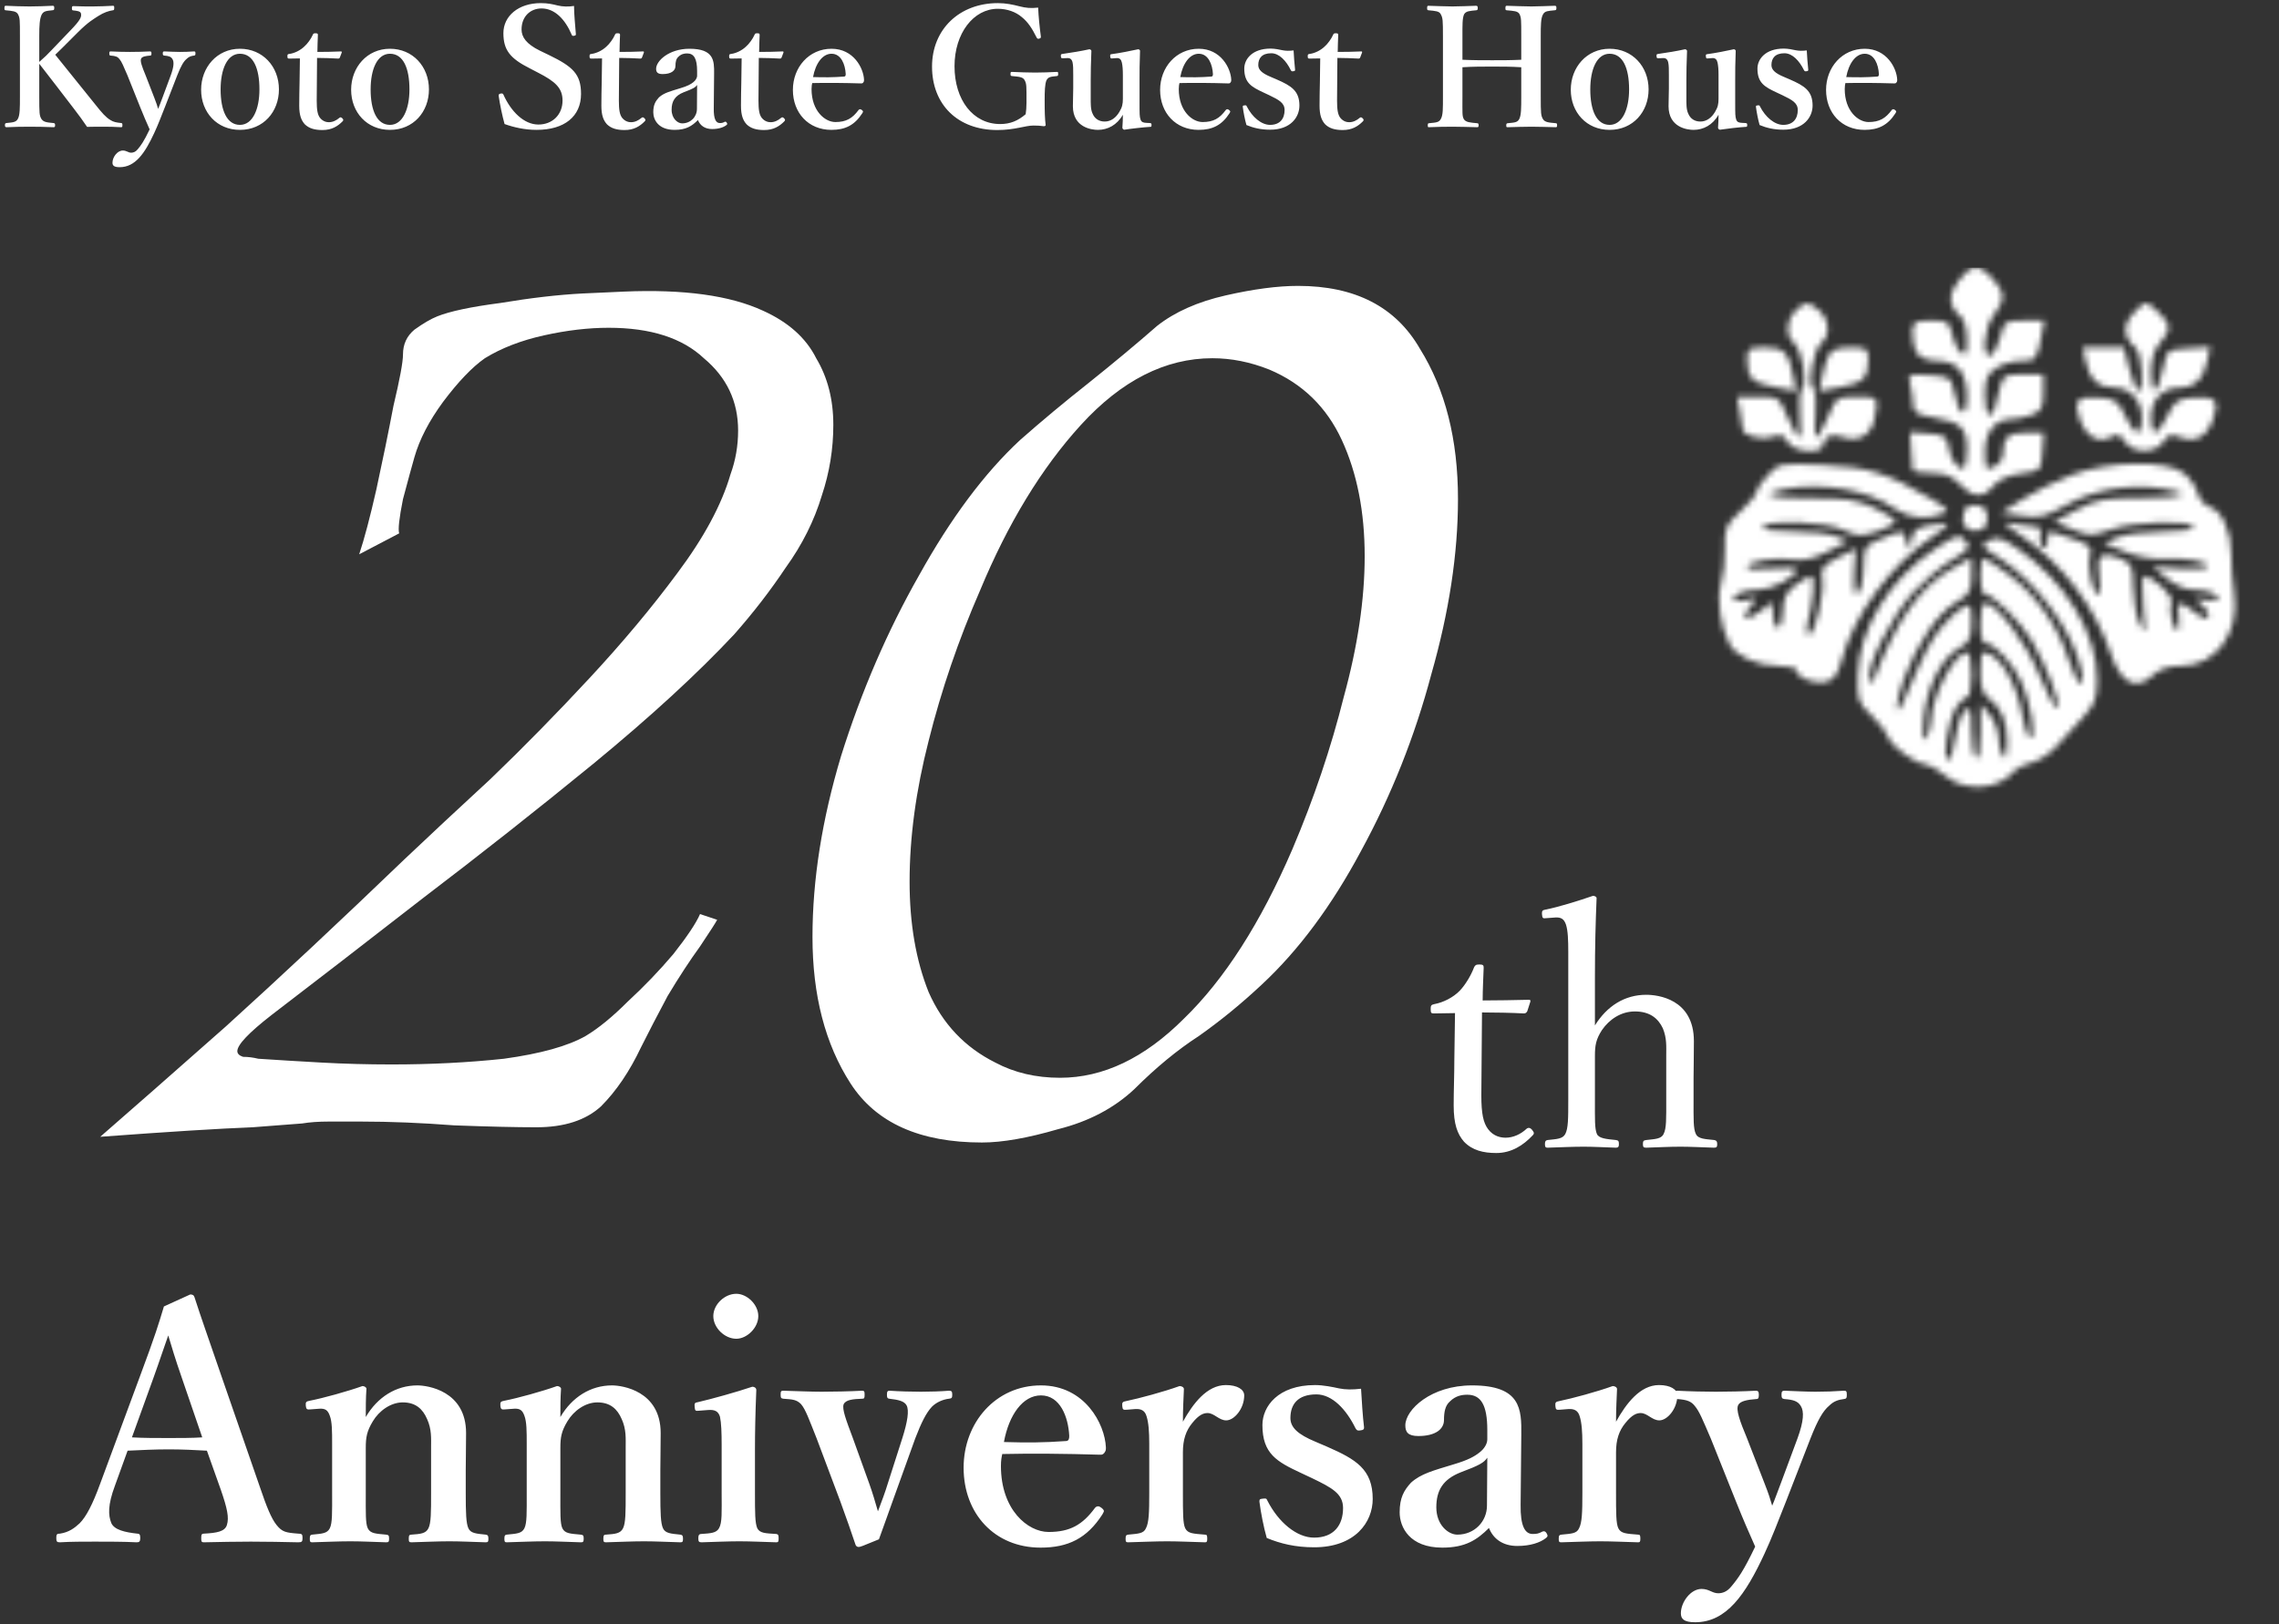
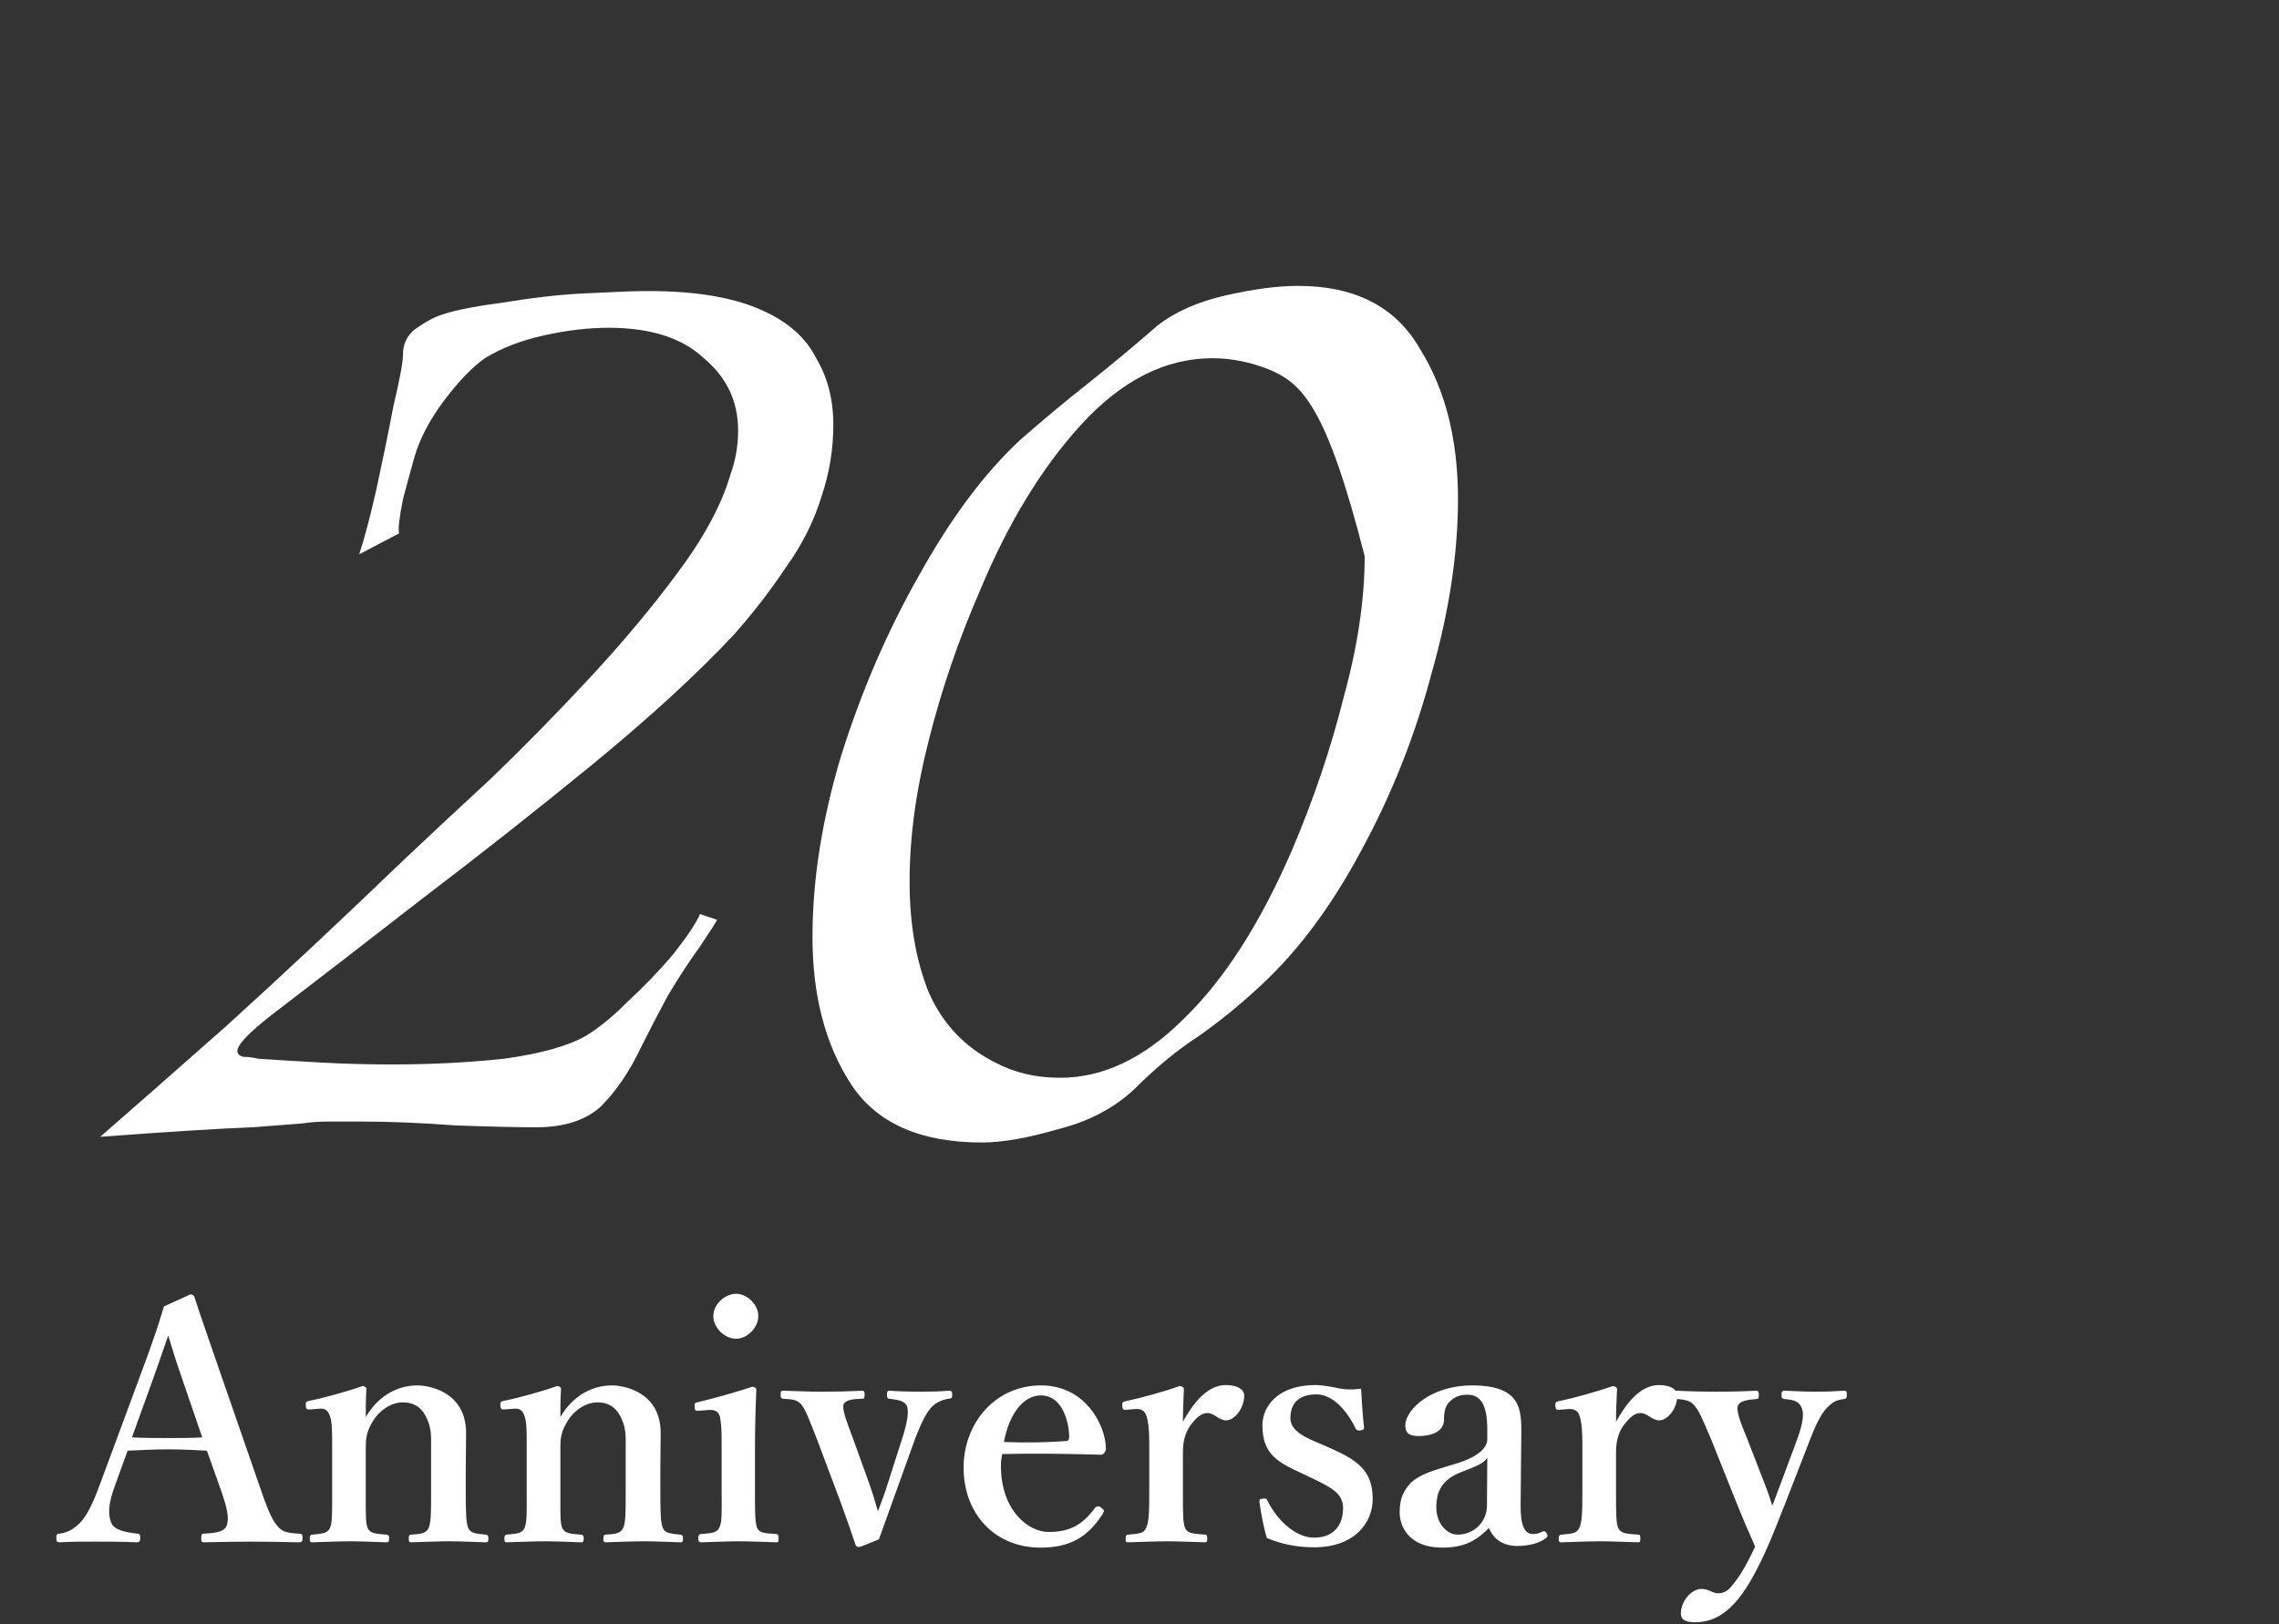
<svg xmlns="http://www.w3.org/2000/svg" width="383" height="273" viewBox="0 0 383 273" fill="none">
  <rect x="0" y="0" width="383" height="273" fill="#333333" stroke="none" />
-   <path d="M16.845 191.1C21.752 186.833 28.792 180.647 37.965 172.54C47.138 164.22 57.165 154.833 68.045 144.38C72.098 140.54 76.898 136.06 82.445 130.94C87.992 125.607 93.538 119.953 99.085 113.98C104.632 108.007 109.538 102.14 113.805 96.38C118.285 90.407 121.272 84.86 122.765 79.74C123.618 77.393 124.045 74.94 124.045 72.38C124.045 67.473 122.125 63.42 118.285 60.22C114.658 56.807 109.325 55.1 102.285 55.1C98.872 55.1 95.245 55.527 91.405 56.38C87.565 57.233 84.258 58.513 81.485 60.22C79.352 61.713 77.005 64.167 74.445 67.58C72.098 70.78 70.498 73.873 69.645 76.86C69.218 78.353 68.578 80.7 67.725 83.9C67.085 87.1 66.872 89.02 67.085 89.66L60.365 93.18C61.218 90.62 62.178 86.993 63.245 82.3C64.312 77.393 65.272 72.7 66.125 68.22C67.192 63.74 67.725 60.86 67.725 59.58C67.725 57.873 68.365 56.487 69.645 55.42C71.138 54.353 72.418 53.607 73.485 53.18C75.618 52.327 79.138 51.58 84.045 50.94C89.165 50.087 93.752 49.553 97.805 49.34L104.845 49.02C114.872 48.593 122.658 49.66 128.205 52.22C132.472 54.14 135.458 56.807 137.165 60.22C139.085 63.42 140.045 67.153 140.045 71.42C140.045 75.473 139.405 79.42 138.125 83.26C136.845 87.527 134.818 91.58 132.045 95.42C129.485 99.26 126.605 102.993 123.405 106.62C117.218 113.233 109.325 120.487 99.725 128.38C90.338 136.06 80.738 143.633 70.925 151.1C61.325 158.567 52.898 165.073 45.645 170.62C41.805 173.607 39.885 175.633 39.885 176.7C39.885 177.127 40.205 177.447 40.845 177.66C41.698 177.66 42.552 177.767 43.405 177.98C46.605 178.193 50.125 178.407 53.965 178.62C57.805 178.833 61.752 178.94 65.805 178.94C72.418 178.94 78.712 178.62 84.685 177.98C90.872 177.127 95.458 175.847 98.445 174.14C100.578 172.86 102.925 170.94 105.485 168.38C108.258 165.82 110.818 163.153 113.165 160.38C115.512 157.393 117.005 155.153 117.645 153.66L120.525 154.62C120.312 155.047 119.352 156.54 117.645 159.1C115.938 161.447 114.125 164.22 112.205 167.42C110.498 170.62 109.005 173.5 107.725 176.06C105.805 180.113 103.565 183.42 101.005 185.98C98.445 188.327 94.818 189.5 90.125 189.5C86.712 189.5 82.125 189.393 76.365 189.18C70.818 188.753 65.592 188.54 60.685 188.54C58.765 188.54 56.952 188.54 55.245 188.54C53.538 188.54 52.045 188.647 50.765 188.86C50.765 188.86 47.992 189.073 42.445 189.5C36.898 189.713 28.365 190.247 16.845 191.1ZM165.023 192.06C154.569 192.06 147.209 188.753 142.943 182.14C138.676 175.527 136.543 167.313 136.543 157.5C136.543 147.9 138.143 137.767 141.343 127.1C144.756 116.22 149.129 106.087 154.463 96.7C159.796 87.1 165.449 79.527 171.423 73.98C175.049 70.78 178.889 67.58 182.943 64.38C187.209 60.967 191.049 57.767 194.463 54.78C197.449 52.433 201.289 50.727 205.983 49.66C210.676 48.593 214.729 48.06 218.143 48.06C227.743 48.06 234.569 51.58 238.623 58.62C242.889 65.447 245.023 73.873 245.023 83.9C245.023 93.073 243.529 102.887 240.543 113.34C237.769 123.793 233.823 133.713 228.703 143.1C223.796 152.273 218.249 159.74 212.063 165.5C208.649 168.7 205.129 171.58 201.503 174.14C197.876 176.487 194.249 179.473 190.623 183.1C187.209 186.3 182.943 188.54 177.823 189.82C172.703 191.313 168.436 192.06 165.023 192.06ZM178.143 181.18C185.396 181.18 192.329 177.873 198.943 171.26C205.769 164.647 211.849 155.153 217.183 142.78C220.809 134.247 223.689 125.713 225.823 117.18C228.169 108.647 229.343 100.753 229.343 93.5C229.343 86.033 228.063 79.527 225.503 73.98C222.943 68.433 218.889 64.487 213.343 62.14C210.143 60.86 206.943 60.22 203.743 60.22C195.849 60.22 188.489 63.953 181.663 71.42C175.049 78.673 169.396 87.953 164.703 99.26C161.076 107.58 158.196 116.007 156.062 124.54C153.929 132.86 152.863 140.753 152.863 148.22C152.863 155.26 153.929 161.447 156.062 166.78C158.409 172.113 162.143 176.06 167.263 178.62C170.463 180.327 174.089 181.18 178.143 181.18Z" fill="white" />
-   <path d="M244.523 170.308L240.995 170.364C240.547 170.364 240.435 170.308 240.435 169.636C240.435 169.076 240.491 168.908 241.051 168.796C242.563 168.516 244.243 167.676 245.363 166.5C246.259 165.548 247.211 163.98 247.715 162.636C247.883 162.3 247.995 162.132 248.611 162.132C249.283 162.132 249.339 162.3 249.339 162.692C249.283 164.26 249.171 166.5 249.171 168.18C251.411 168.18 254.603 168.124 256.899 168.068C257.179 168.068 257.235 168.124 257.179 168.404L256.675 169.972C256.563 170.196 256.395 170.364 256.115 170.364C254.099 170.252 251.131 170.196 249.059 170.196L248.947 184.14C248.947 187.22 249.283 188.732 250.067 189.796C251.019 191.084 252.307 191.252 253.035 191.252C254.267 191.252 255.555 190.692 256.563 189.74C256.843 189.516 257.179 189.572 257.459 189.908C257.795 190.356 257.907 190.524 257.571 190.86C256.003 192.54 253.987 193.828 251.467 193.828C249.283 193.828 247.435 193.38 246.035 191.924C244.915 190.636 244.299 188.956 244.299 185.82C244.299 183.244 244.411 180.724 244.411 178.092L244.523 170.308ZM268.037 164.372V172.38C270.053 169.132 273.021 167.228 276.661 167.228C278.565 167.228 284.669 167.9 284.669 175.012C284.669 178.092 284.613 179.772 284.613 181.228V184.868C284.613 188.116 284.557 189.74 285.005 190.636C285.397 191.476 286.573 191.476 288.085 191.644C288.421 191.7 288.589 191.868 288.589 192.316C288.589 192.82 288.477 192.932 288.029 192.932C286.237 192.876 284.053 192.764 282.429 192.764C280.525 192.764 278.565 192.876 276.661 192.932C276.213 192.932 276.101 192.82 276.101 192.316C276.101 191.812 276.213 191.7 276.661 191.644C278.117 191.476 279.181 191.476 279.573 190.636C280.077 189.684 280.021 188.004 280.021 184.868V177.476C280.021 175.852 280.133 174.564 279.461 172.884C278.677 171.204 277.277 170.028 274.757 170.028C272.405 170.028 270.445 171.372 269.213 173.164C268.205 174.732 268.037 175.74 268.037 177.532V184.868C268.037 188.116 267.981 189.74 268.373 190.636C268.709 191.364 269.885 191.476 271.565 191.644C271.957 191.7 272.069 191.812 272.069 192.316C272.069 192.764 271.957 192.932 271.565 192.932C269.717 192.876 267.813 192.764 266.133 192.764C264.285 192.764 261.989 192.876 260.085 192.932C259.749 192.932 259.637 192.82 259.637 192.316C259.637 191.868 259.749 191.7 260.085 191.644C261.597 191.476 262.605 191.476 263.053 190.636C263.557 189.684 263.557 188.004 263.557 184.868V160.004C263.557 158.044 263.501 156.42 263.165 155.412C262.829 154.46 262.325 154.18 261.373 154.236L259.861 154.348C259.301 154.404 259.189 154.404 259.133 153.62C259.133 153.116 259.189 153.004 259.805 152.892C261.821 152.5 265.293 151.436 267.701 150.596C268.037 150.596 268.317 150.764 268.317 150.988C268.149 155.132 268.037 159.052 268.037 164.372Z" fill="white" />
+   <path d="M16.845 191.1C21.752 186.833 28.792 180.647 37.965 172.54C47.138 164.22 57.165 154.833 68.045 144.38C72.098 140.54 76.898 136.06 82.445 130.94C87.992 125.607 93.538 119.953 99.085 113.98C104.632 108.007 109.538 102.14 113.805 96.38C118.285 90.407 121.272 84.86 122.765 79.74C123.618 77.393 124.045 74.94 124.045 72.38C124.045 67.473 122.125 63.42 118.285 60.22C114.658 56.807 109.325 55.1 102.285 55.1C98.872 55.1 95.245 55.527 91.405 56.38C87.565 57.233 84.258 58.513 81.485 60.22C79.352 61.713 77.005 64.167 74.445 67.58C72.098 70.78 70.498 73.873 69.645 76.86C69.218 78.353 68.578 80.7 67.725 83.9C67.085 87.1 66.872 89.02 67.085 89.66L60.365 93.18C61.218 90.62 62.178 86.993 63.245 82.3C64.312 77.393 65.272 72.7 66.125 68.22C67.192 63.74 67.725 60.86 67.725 59.58C67.725 57.873 68.365 56.487 69.645 55.42C71.138 54.353 72.418 53.607 73.485 53.18C75.618 52.327 79.138 51.58 84.045 50.94C89.165 50.087 93.752 49.553 97.805 49.34L104.845 49.02C114.872 48.593 122.658 49.66 128.205 52.22C132.472 54.14 135.458 56.807 137.165 60.22C139.085 63.42 140.045 67.153 140.045 71.42C140.045 75.473 139.405 79.42 138.125 83.26C136.845 87.527 134.818 91.58 132.045 95.42C129.485 99.26 126.605 102.993 123.405 106.62C117.218 113.233 109.325 120.487 99.725 128.38C90.338 136.06 80.738 143.633 70.925 151.1C61.325 158.567 52.898 165.073 45.645 170.62C41.805 173.607 39.885 175.633 39.885 176.7C39.885 177.127 40.205 177.447 40.845 177.66C41.698 177.66 42.552 177.767 43.405 177.98C46.605 178.193 50.125 178.407 53.965 178.62C57.805 178.833 61.752 178.94 65.805 178.94C72.418 178.94 78.712 178.62 84.685 177.98C90.872 177.127 95.458 175.847 98.445 174.14C100.578 172.86 102.925 170.94 105.485 168.38C108.258 165.82 110.818 163.153 113.165 160.38C115.512 157.393 117.005 155.153 117.645 153.66L120.525 154.62C120.312 155.047 119.352 156.54 117.645 159.1C115.938 161.447 114.125 164.22 112.205 167.42C110.498 170.62 109.005 173.5 107.725 176.06C105.805 180.113 103.565 183.42 101.005 185.98C98.445 188.327 94.818 189.5 90.125 189.5C86.712 189.5 82.125 189.393 76.365 189.18C70.818 188.753 65.592 188.54 60.685 188.54C58.765 188.54 56.952 188.54 55.245 188.54C53.538 188.54 52.045 188.647 50.765 188.86C50.765 188.86 47.992 189.073 42.445 189.5C36.898 189.713 28.365 190.247 16.845 191.1ZM165.023 192.06C154.569 192.06 147.209 188.753 142.943 182.14C138.676 175.527 136.543 167.313 136.543 157.5C136.543 147.9 138.143 137.767 141.343 127.1C144.756 116.22 149.129 106.087 154.463 96.7C159.796 87.1 165.449 79.527 171.423 73.98C175.049 70.78 178.889 67.58 182.943 64.38C187.209 60.967 191.049 57.767 194.463 54.78C197.449 52.433 201.289 50.727 205.983 49.66C210.676 48.593 214.729 48.06 218.143 48.06C227.743 48.06 234.569 51.58 238.623 58.62C242.889 65.447 245.023 73.873 245.023 83.9C245.023 93.073 243.529 102.887 240.543 113.34C237.769 123.793 233.823 133.713 228.703 143.1C223.796 152.273 218.249 159.74 212.063 165.5C208.649 168.7 205.129 171.58 201.503 174.14C197.876 176.487 194.249 179.473 190.623 183.1C187.209 186.3 182.943 188.54 177.823 189.82C172.703 191.313 168.436 192.06 165.023 192.06ZM178.143 181.18C185.396 181.18 192.329 177.873 198.943 171.26C205.769 164.647 211.849 155.153 217.183 142.78C220.809 134.247 223.689 125.713 225.823 117.18C228.169 108.647 229.343 100.753 229.343 93.5C222.943 68.433 218.889 64.487 213.343 62.14C210.143 60.86 206.943 60.22 203.743 60.22C195.849 60.22 188.489 63.953 181.663 71.42C175.049 78.673 169.396 87.953 164.703 99.26C161.076 107.58 158.196 116.007 156.062 124.54C153.929 132.86 152.863 140.753 152.863 148.22C152.863 155.26 153.929 161.447 156.062 166.78C158.409 172.113 162.143 176.06 167.263 178.62C170.463 180.327 174.089 181.18 178.143 181.18Z" fill="white" />
  <path d="M37.123 250.476L34.772 243.868C32.923 243.756 30.515 243.644 28.387 243.644C26.035 243.644 23.796 243.756 21.444 243.868L19.316 249.748C18.084 253.052 18.195 254.732 18.7 256.02C19.203 257.196 21.052 257.588 23.067 257.812C23.404 257.812 23.572 257.924 23.572 258.54C23.572 259.156 23.404 259.268 22.956 259.268C20.884 259.156 18.027 259.156 15.956 259.156C13.995 259.156 11.924 259.156 10.075 259.268C9.572 259.268 9.46 259.156 9.46 258.54C9.46 257.924 9.572 257.812 10.075 257.812C11.588 257.588 12.54 256.86 13.38 256.076C14.499 254.956 15.563 252.884 16.796 249.524L23.515 231.38C26.148 224.324 26.651 222.588 27.547 219.62L31.971 217.604C32.364 217.604 32.587 217.716 32.7 218.108C33.819 221.58 34.828 224.38 37.347 231.716L43.675 249.972C44.795 253.276 45.58 255.236 46.475 256.356C47.428 257.532 47.987 257.644 50.115 257.812C50.731 257.812 50.843 257.924 50.843 258.54C50.843 259.156 50.731 259.268 50.115 259.268C47.708 259.212 44.572 259.156 42.163 259.156C39.98 259.156 36.675 259.212 34.267 259.268C33.876 259.268 33.819 259.156 33.819 258.54C33.819 257.924 33.931 257.812 34.267 257.812C36.395 257.7 37.795 257.476 38.132 256.356C38.523 255.124 38.188 253.556 37.123 250.476ZM33.987 241.628L30.628 231.828C29.34 228.132 28.892 226.508 28.276 224.492C27.491 226.676 27.044 228.132 25.756 231.716L22.172 241.628C24.02 241.74 26.259 241.74 28.387 241.74C30.18 241.74 32.364 241.74 33.987 241.628ZM53.687 236.812L52.175 236.924C51.615 236.98 51.447 236.924 51.391 236.308C51.335 235.692 51.447 235.58 52.063 235.468C54.359 235.02 58.391 233.9 60.911 233.004C61.247 233.004 61.583 233.228 61.583 233.452C61.471 235.02 61.471 236.756 61.471 238.212C63.431 234.852 66.567 232.892 70.151 232.892C71.831 232.892 78.327 233.788 78.327 240.9C78.327 242.972 78.271 245.772 78.271 247.116V250.98C78.271 254.34 78.327 256.076 78.719 256.916C79.111 257.756 80.007 257.812 81.631 257.98C81.967 258.036 82.079 258.148 82.079 258.652C82.079 259.156 82.023 259.268 81.631 259.268C79.559 259.212 77.431 259.1 75.527 259.1C73.567 259.1 71.271 259.212 69.143 259.268C68.751 259.268 68.695 259.156 68.695 258.652C68.695 258.092 68.807 257.98 69.143 257.98C70.655 257.868 71.551 257.812 71.999 256.916C72.447 256.02 72.447 254.228 72.447 250.98V243.364C72.447 241.74 72.559 240.284 71.775 238.548C71.047 236.868 69.871 235.748 67.687 235.748C65.671 235.748 63.711 237.148 62.647 238.94C61.639 240.62 61.471 241.628 61.471 243.42V250.98C61.471 254.34 61.415 256.076 61.807 256.916C62.255 257.812 63.151 257.812 64.887 257.98C65.279 258.036 65.391 258.092 65.391 258.652C65.391 259.212 65.279 259.268 64.887 259.268C62.927 259.212 60.743 259.1 58.895 259.1C56.879 259.1 54.583 259.212 52.455 259.268C52.119 259.268 52.063 259.156 52.063 258.652C52.063 258.092 52.175 258.036 52.455 257.98C54.079 257.812 54.975 257.812 55.423 256.916C55.871 256.02 55.815 254.228 55.815 250.98V242.692C55.815 240.62 55.815 238.996 55.423 237.988C55.087 237.036 54.639 236.756 53.687 236.812ZM86.39 236.812L84.878 236.924C84.318 236.98 84.15 236.924 84.094 236.308C84.038 235.692 84.15 235.58 84.766 235.468C87.062 235.02 91.094 233.9 93.614 233.004C93.95 233.004 94.286 233.228 94.286 233.452C94.174 235.02 94.174 236.756 94.174 238.212C96.134 234.852 99.27 232.892 102.854 232.892C104.534 232.892 111.03 233.788 111.03 240.9C111.03 242.972 110.974 245.772 110.974 247.116V250.98C110.974 254.34 111.03 256.076 111.422 256.916C111.814 257.756 112.71 257.812 114.334 257.98C114.67 258.036 114.782 258.148 114.782 258.652C114.782 259.156 114.726 259.268 114.334 259.268C112.262 259.212 110.134 259.1 108.23 259.1C106.27 259.1 103.974 259.212 101.846 259.268C101.454 259.268 101.398 259.156 101.398 258.652C101.398 258.092 101.51 257.98 101.846 257.98C103.358 257.868 104.254 257.812 104.702 256.916C105.15 256.02 105.15 254.228 105.15 250.98V243.364C105.15 241.74 105.262 240.284 104.478 238.548C103.75 236.868 102.574 235.748 100.39 235.748C98.374 235.748 96.414 237.148 95.35 238.94C94.342 240.62 94.174 241.628 94.174 243.42V250.98C94.174 254.34 94.118 256.076 94.51 256.916C94.958 257.812 95.854 257.812 97.59 257.98C97.982 258.036 98.094 258.092 98.094 258.652C98.094 259.212 97.982 259.268 97.59 259.268C95.63 259.212 93.446 259.1 91.598 259.1C89.582 259.1 87.286 259.212 85.158 259.268C84.822 259.268 84.766 259.156 84.766 258.652C84.766 258.092 84.878 258.036 85.158 257.98C86.782 257.812 87.678 257.812 88.126 256.916C88.574 256.02 88.518 254.228 88.518 250.98V242.692C88.518 240.62 88.518 238.996 88.126 237.988C87.79 237.036 87.342 236.756 86.39 236.812ZM121.277 250.924V242.916C121.277 240.788 121.221 239.22 120.997 238.156C120.717 237.26 120.157 236.924 118.925 237.036L117.469 237.148C116.909 237.204 116.797 237.204 116.741 236.532C116.685 235.86 116.741 235.804 117.357 235.692C119.541 235.188 123.797 234.012 126.429 233.116C126.821 233.116 127.101 233.34 127.101 233.676C126.933 237.764 126.877 240.9 126.877 243.588V250.924C126.877 254.284 126.877 256.02 127.269 256.916C127.717 257.756 128.669 257.756 130.461 257.868C130.797 257.924 130.853 258.092 130.853 258.596C130.853 259.156 130.797 259.268 130.461 259.268C128.445 259.212 126.149 259.1 124.245 259.1C122.397 259.1 119.821 259.212 117.917 259.268C117.469 259.268 117.357 259.156 117.357 258.596C117.357 258.092 117.469 257.868 117.861 257.868C119.485 257.756 120.381 257.7 120.829 256.916C121.389 255.964 121.277 254.172 121.277 250.924ZM123.741 217.492C125.533 217.492 127.437 219.284 127.437 221.244C127.437 223.204 125.533 225.052 123.741 225.052C121.781 225.052 119.877 223.204 119.877 221.244C119.877 219.284 121.781 217.492 123.741 217.492ZM143.343 241.796L146.087 249.412C146.703 251.148 146.983 252.156 147.543 254.06C148.271 252.1 148.663 251.148 149.279 249.132L151.631 241.796C152.527 238.996 152.807 237.092 152.359 236.252C151.967 235.524 150.959 235.3 149.447 235.132C149.167 235.076 149.055 235.02 149.055 234.46C149.055 233.9 149.167 233.788 149.503 233.788C151.127 233.9 153.255 233.956 154.767 233.956C156.391 233.956 158.015 233.9 159.471 233.788C159.919 233.788 160.031 233.9 160.031 234.46C160.031 235.02 159.919 235.076 159.471 235.132C158.519 235.244 157.399 235.692 156.615 236.476C155.663 237.484 154.823 239.164 153.815 241.796L150.063 252.212C148.999 255.124 148.607 256.356 147.711 258.764C144.855 259.94 144.575 260.052 144.295 260.052C144.071 260.052 143.903 259.94 143.791 259.716C143.007 257.364 142.335 255.46 141.215 252.38L137.239 241.796C136.007 238.716 135.391 236.924 134.607 236.028C133.879 235.3 133.263 235.244 131.639 235.132C131.303 235.076 131.191 235.02 131.191 234.46C131.191 233.9 131.247 233.788 131.639 233.788C133.767 233.844 136.231 233.956 138.079 233.956C140.039 233.956 142.727 233.9 144.855 233.788C145.247 233.788 145.303 233.9 145.303 234.46C145.303 235.02 145.247 235.132 144.911 235.132C143.343 235.188 142.111 235.3 141.775 236.084C141.495 236.868 142.167 238.66 143.343 241.796ZM168.437 244.428C168.325 244.932 168.213 245.492 168.213 246.444C168.213 253.836 172.749 257.532 176.221 257.532C179.861 257.532 181.933 256.3 184.005 253.5C184.173 253.276 184.397 253.22 184.565 253.22C184.733 253.22 184.901 253.332 185.069 253.444C185.293 253.612 185.517 253.836 185.517 254.004C185.517 254.116 185.405 254.34 185.237 254.62C182.661 258.596 179.525 260.164 174.877 260.164C167.149 260.164 161.941 254.452 161.941 246.724C161.941 239.164 167.317 232.892 174.933 232.892C182.325 232.892 185.685 239.388 185.853 243.308C185.853 243.756 185.853 243.868 185.573 244.26C185.293 244.596 185.069 244.54 184.733 244.54C179.077 244.372 173.421 244.316 168.437 244.428ZM168.717 242.412C172.637 242.524 175.269 242.524 179.189 242.244C179.637 242.188 179.693 241.852 179.693 241.348C179.525 238.212 178.181 234.572 174.933 234.572C171.909 234.572 169.557 237.82 168.717 242.412ZM190.787 236.868L189.387 236.98C188.771 237.036 188.659 236.98 188.603 236.364C188.547 235.748 188.659 235.636 189.275 235.524C191.459 235.076 195.603 233.956 198.235 233.004C198.627 233.004 198.963 233.228 198.963 233.508C198.907 235.076 198.795 236.756 198.795 238.996C200.475 235.972 202.827 232.836 206.019 232.836C207.923 232.836 209.099 233.564 209.099 234.572C209.099 236.812 207.419 238.772 206.075 238.772C204.843 238.772 204.059 237.54 202.939 237.54C202.267 237.54 201.483 237.82 200.363 239.22C199.299 240.508 198.795 242.02 198.795 244.148V250.98C198.795 254.34 198.795 256.132 199.187 256.916C199.635 257.812 200.531 257.812 202.491 257.98C202.827 257.98 202.883 258.092 202.883 258.708C202.883 259.212 202.771 259.268 202.491 259.268C200.363 259.212 198.011 259.1 196.163 259.1C194.259 259.1 191.683 259.212 189.611 259.268C189.275 259.268 189.163 259.212 189.163 258.708C189.163 258.092 189.275 258.036 189.611 257.98C191.291 257.812 192.187 257.812 192.579 256.916C193.083 255.964 193.139 254.228 193.139 250.98V242.692C193.139 240.676 193.027 239.164 192.691 238.1C192.411 237.092 191.739 236.812 190.787 236.868ZM220.557 248.516L218.653 247.62C214.565 245.716 212.157 244.372 212.157 239.556C212.157 236.42 214.789 232.836 221.005 232.836C222.405 232.836 224.029 233.172 225.037 233.396C226.157 233.62 227.277 233.62 228.733 233.452C228.845 235.412 229.013 238.1 229.237 239.948C229.237 240.284 229.125 240.396 228.621 240.452C228.061 240.564 227.949 240.34 227.781 240.06C226.269 236.98 223.917 234.404 221.229 234.404C218.093 234.404 216.861 236.084 216.861 238.38C216.861 239.948 218.093 241.124 221.061 242.356L223.021 243.196C227.893 245.324 230.693 247.004 230.693 251.988C230.693 255.852 227.781 260.108 220.837 260.108C217.701 260.108 215.181 259.492 212.885 258.54C212.381 256.804 211.877 254.228 211.653 252.436C211.653 252.044 211.709 251.988 212.213 251.932C212.773 251.876 212.829 251.876 212.997 252.268C214.845 255.908 217.925 258.484 220.837 258.484C224.141 258.484 225.709 256.412 225.709 253.5C225.709 251.092 223.805 250.084 220.557 248.516ZM255.662 241.236L255.55 252.94C255.494 256.524 256.278 257.868 257.566 257.868C258.238 257.868 258.574 257.812 259.19 257.476C259.414 257.364 259.694 257.364 259.918 257.756C260.142 258.148 260.142 258.316 259.75 258.596C258.798 259.324 257.174 259.884 254.99 259.884C252.582 259.884 250.958 258.708 250.23 256.86C248.214 258.876 246.254 260.164 242.39 260.164C236.902 260.164 235.222 256.748 235.222 254.228C235.222 251.764 235.95 250.532 237.126 249.244C238.806 247.732 240.822 247.228 244.294 246.164C246.758 245.436 247.822 244.82 248.662 244.148C249.39 243.588 249.95 242.748 249.95 241.964V240.396C249.95 236.196 248.886 234.46 246.59 234.46C245.694 234.46 244.63 234.628 243.678 235.58C242.894 236.252 242.67 237.316 242.67 238.716C242.67 240.228 241.27 241.404 238.358 241.404C236.622 241.404 236.174 240.732 236.174 239.612C236.174 236.98 240.486 232.892 247.374 232.892C255.606 232.892 255.718 236.868 255.662 241.236ZM249.894 253.108L249.95 245.044C249.39 245.884 248.606 246.332 245.47 247.508C242.502 248.684 241.382 250.532 241.382 253.388C241.382 256.356 243.398 257.98 244.91 257.98C247.822 257.98 249.894 255.74 249.894 253.108ZM263.576 236.868L262.176 236.98C261.56 237.036 261.448 236.98 261.392 236.364C261.336 235.748 261.448 235.636 262.064 235.524C264.248 235.076 268.392 233.956 271.024 233.004C271.416 233.004 271.752 233.228 271.752 233.508C271.696 235.076 271.584 236.756 271.584 238.996C273.264 235.972 275.616 232.836 278.808 232.836C280.712 232.836 281.888 233.564 281.888 234.572C281.888 236.812 280.208 238.772 278.864 238.772C277.632 238.772 276.848 237.54 275.728 237.54C275.056 237.54 274.272 237.82 273.152 239.22C272.088 240.508 271.584 242.02 271.584 244.148V250.98C271.584 254.34 271.584 256.132 271.976 256.916C272.424 257.812 273.32 257.812 275.28 257.98C275.616 257.98 275.672 258.092 275.672 258.708C275.672 259.212 275.56 259.268 275.28 259.268C273.152 259.212 270.8 259.1 268.952 259.1C267.048 259.1 264.472 259.212 262.4 259.268C262.064 259.268 261.952 259.212 261.952 258.708C261.952 258.092 262.064 258.036 262.4 257.98C264.08 257.812 264.976 257.812 265.368 256.916C265.872 255.964 265.928 254.228 265.928 250.98V242.692C265.928 240.676 265.816 239.164 265.48 238.1C265.2 237.092 264.528 236.812 263.576 236.868ZM304.266 241.796L300.178 252.324C298.834 255.74 297.714 258.652 296.538 261.172C293.346 268.06 290.154 272.708 284.89 272.708C282.986 272.708 282.482 272.148 282.482 271.196C282.482 269.348 284.106 267.108 285.954 267.108C287.242 267.108 287.746 267.836 288.754 267.836C289.426 267.836 290.21 267.612 290.938 266.716C292.114 265.316 293.01 264.084 294.97 259.996C293.85 257.476 293.01 255.572 291.778 252.492L287.522 241.852C286.122 238.604 285.618 237.316 284.834 236.364C284.218 235.58 283.546 235.3 281.866 235.188C281.586 235.188 281.418 235.132 281.418 234.46C281.418 233.9 281.53 233.788 281.866 233.788C283.994 233.9 286.514 233.956 288.362 233.956C290.322 233.956 292.954 233.9 295.082 233.788C295.418 233.788 295.586 233.9 295.586 234.46C295.586 235.132 295.418 235.188 295.138 235.188C293.626 235.3 292.45 235.524 292.114 236.196C291.722 236.98 292.338 238.772 293.626 241.852L296.538 249.356C297.266 251.204 297.49 251.988 297.826 253.108C298.274 252.1 298.554 251.204 299.338 249.188L302.082 241.796C303.146 238.884 303.202 237.26 302.642 236.364C302.138 235.524 301.354 235.3 299.898 235.188C299.506 235.132 299.394 235.02 299.394 234.46C299.394 233.9 299.506 233.788 299.954 233.788C301.466 233.844 303.594 233.956 305.106 233.956C306.73 233.956 308.298 233.9 309.866 233.788C310.258 233.788 310.37 233.844 310.37 234.46C310.37 235.076 310.258 235.132 309.866 235.188C308.97 235.3 308.186 235.524 307.402 236.308C306.394 237.148 305.498 238.66 304.266 241.796Z" fill="white" />
-   <path d="M6.598 10.716V16.232C6.598 19.032 6.626 19.396 6.934 19.956C7.298 20.544 7.858 20.572 8.978 20.684C9.202 20.712 9.258 20.768 9.258 21.048C9.258 21.328 9.202 21.384 8.978 21.384C7.662 21.328 6.234 21.3 4.974 21.3C3.686 21.3 2.286 21.328 1.138 21.384C0.914 21.384 0.83 21.328 0.83 21.048C0.83 20.768 0.886 20.712 1.082 20.684C2.118 20.572 2.706 20.572 3.014 19.956C3.35 19.34 3.35 18.108 3.35 16.232V6.068C3.35 3.38 3.35 3.044 3.042 2.428C2.762 1.868 2.09 1.84 0.942 1.728C0.774 1.7 0.746 1.672 0.746 1.364C0.746 1.028 0.802 0.972 0.998 0.972C2.23 1.028 3.714 1.084 4.974 1.084C6.234 1.084 7.606 1.028 8.81 0.972C9.062 0.972 9.118 1.028 9.118 1.336C9.118 1.672 9.062 1.7 8.782 1.728C7.718 1.84 7.354 1.868 7.018 2.428C6.654 3.156 6.598 4.304 6.598 6.068V10.408C7.466 9.652 7.998 9.148 8.698 8.392L11.834 5.116C13.598 3.296 13.738 2.792 13.598 2.232C13.486 1.868 12.87 1.812 12.338 1.756C12.142 1.728 12.086 1.728 12.086 1.364C12.086 1.084 12.142 1.028 12.338 1.028C13.374 1.084 14.55 1.084 15.586 1.084C16.566 1.084 17.91 1.028 18.974 0.972C19.17 0.972 19.198 1.028 19.198 1.336C19.198 1.672 19.142 1.7 18.974 1.728C18.302 1.812 17.406 2.12 16.538 2.68C15.726 3.212 14.858 3.66 13.066 5.452L10.406 8.112C9.958 8.56 9.79 8.728 9.286 9.204C10.966 11.276 13.122 13.992 15.978 17.52C17.182 19.032 17.742 19.676 18.554 20.18C19.058 20.516 19.59 20.6 20.374 20.684C20.542 20.712 20.57 20.768 20.57 21.048C20.57 21.328 20.542 21.384 20.346 21.384C19.282 21.328 18.498 21.3 17.63 21.3C16.678 21.3 15.474 21.3 14.634 21.328C13.934 20.292 13.29 19.396 12.422 18.276C10.35 15.588 8.334 12.928 6.598 10.716ZM29.795 12.648L27.751 17.912C27.079 19.62 26.519 21.076 25.931 22.336C24.335 25.78 22.739 28.104 20.107 28.104C19.155 28.104 18.903 27.824 18.903 27.348C18.903 26.424 19.715 25.304 20.639 25.304C21.283 25.304 21.535 25.668 22.039 25.668C22.375 25.668 22.767 25.556 23.131 25.108C23.719 24.408 24.167 23.792 25.147 21.748C24.587 20.488 24.167 19.536 23.551 17.996L21.423 12.676C20.723 11.052 20.471 10.408 20.079 9.932C19.771 9.54 19.435 9.4 18.595 9.344C18.455 9.344 18.371 9.316 18.371 8.98C18.371 8.7 18.427 8.644 18.595 8.644C19.659 8.7 20.919 8.728 21.843 8.728C22.823 8.728 24.139 8.7 25.203 8.644C25.371 8.644 25.455 8.7 25.455 8.98C25.455 9.316 25.371 9.344 25.231 9.344C24.475 9.4 23.887 9.512 23.719 9.848C23.523 10.24 23.831 11.136 24.475 12.676L25.931 16.428C26.295 17.352 26.407 17.744 26.575 18.304C26.799 17.8 26.939 17.352 27.331 16.344L28.703 12.648C29.235 11.192 29.263 10.38 28.983 9.932C28.731 9.512 28.339 9.4 27.611 9.344C27.415 9.316 27.359 9.26 27.359 8.98C27.359 8.7 27.415 8.644 27.639 8.644C28.395 8.672 29.459 8.728 30.215 8.728C31.027 8.728 31.811 8.7 32.595 8.644C32.791 8.644 32.847 8.672 32.847 8.98C32.847 9.288 32.791 9.316 32.595 9.344C32.147 9.4 31.755 9.512 31.363 9.904C30.859 10.324 30.411 11.08 29.795 12.648ZM40.324 8.196C44.132 8.196 46.876 11.164 46.876 15.028C46.876 18.78 44.272 21.832 40.324 21.832C36.46 21.832 33.8 18.892 33.8 15.084C33.8 11.332 36.46 8.196 40.324 8.196ZM40.324 9.036C38.168 9.036 37.076 11.668 37.076 15.028C37.076 18.528 38.112 20.992 40.324 20.992C42.48 20.992 43.6 18.332 43.6 15.028C43.6 11.472 42.564 9.036 40.324 9.036ZM50.4 9.82L48.608 9.848C48.355 9.848 48.3 9.792 48.3 9.456C48.3 9.176 48.328 9.092 48.636 9.064C49.504 8.952 50.483 8.448 51.099 7.86C51.66 7.384 52.276 6.516 52.556 5.872C52.639 5.648 52.724 5.592 53.032 5.592C53.367 5.592 53.423 5.676 53.423 5.872C53.395 6.796 53.34 7.86 53.34 8.728C54.599 8.728 56.139 8.7 57.316 8.644C57.428 8.644 57.456 8.728 57.428 8.84L57.12 9.652C57.092 9.764 56.98 9.848 56.84 9.848C55.803 9.792 54.487 9.736 53.283 9.736L53.227 16.904C53.227 18.472 53.367 19.256 53.76 19.788C54.291 20.46 54.935 20.544 55.272 20.544C55.916 20.544 56.504 20.264 57.063 19.788C57.203 19.676 57.343 19.704 57.511 19.872C57.679 20.04 57.791 20.18 57.568 20.404C56.727 21.244 55.748 21.86 54.179 21.86C52.864 21.86 51.94 21.58 51.239 20.908C50.623 20.236 50.288 19.368 50.288 17.772C50.288 16.428 50.316 15.168 50.343 13.824L50.4 9.82ZM65.535 8.196C69.343 8.196 72.087 11.164 72.087 15.028C72.087 18.78 69.483 21.832 65.535 21.832C61.671 21.832 59.011 18.892 59.011 15.084C59.011 11.332 61.671 8.196 65.535 8.196ZM65.535 9.036C63.379 9.036 62.287 11.668 62.287 15.028C62.287 18.528 63.323 20.992 65.535 20.992C67.691 20.992 68.811 18.332 68.811 15.028C68.811 11.472 67.775 9.036 65.535 9.036ZM90.451 12.228L89.051 11.5C85.719 9.82 84.599 8.42 84.599 5.564C84.599 2.708 87.119 0.524 90.871 0.524C92.103 0.524 92.915 0.72 93.699 0.916C94.567 1.14 95.547 1.14 96.471 1C96.471 2.428 96.667 4.248 96.779 5.732C96.779 5.872 96.779 5.956 96.499 6.012C96.191 6.068 96.135 5.984 96.079 5.844C94.987 3.268 93.251 1.42 91.011 1.42C89.107 1.42 87.651 2.792 87.651 4.948C87.651 6.208 88.407 7.384 90.759 8.532L92.271 9.26C96.247 11.192 97.647 12.452 97.647 15.784C97.647 19.564 94.875 21.832 90.171 21.832C88.211 21.832 86.363 21.412 84.795 20.852C84.375 19.312 84.011 17.548 83.815 16.176C83.787 15.98 83.787 15.784 84.123 15.728C84.431 15.672 84.543 15.756 84.599 15.896C85.859 18.724 88.043 20.936 90.479 20.936C92.859 20.936 94.539 19.256 94.539 16.904C94.539 14.776 93.279 13.684 90.451 12.228ZM101.177 9.82L99.385 9.848C99.133 9.848 99.077 9.792 99.077 9.456C99.077 9.176 99.105 9.092 99.413 9.064C100.281 8.952 101.261 8.448 101.877 7.86C102.437 7.384 103.053 6.516 103.333 5.872C103.417 5.648 103.501 5.592 103.809 5.592C104.145 5.592 104.201 5.676 104.201 5.872C104.173 6.796 104.117 7.86 104.117 8.728C105.377 8.728 106.917 8.7 108.093 8.644C108.205 8.644 108.233 8.728 108.205 8.84L107.897 9.652C107.869 9.764 107.757 9.848 107.617 9.848C106.581 9.792 105.265 9.736 104.061 9.736L104.005 16.904C104.005 18.472 104.145 19.256 104.537 19.788C105.069 20.46 105.713 20.544 106.049 20.544C106.693 20.544 107.281 20.264 107.841 19.788C107.981 19.676 108.121 19.704 108.289 19.872C108.457 20.04 108.569 20.18 108.345 20.404C107.505 21.244 106.525 21.86 104.957 21.86C103.641 21.86 102.717 21.58 102.017 20.908C101.401 20.236 101.065 19.368 101.065 17.772C101.065 16.428 101.093 15.168 101.121 13.824L101.177 9.82ZM120.009 12.368L119.953 18.22C119.925 20.012 120.317 20.684 120.961 20.684C121.297 20.684 121.465 20.656 121.773 20.488C121.885 20.432 122.025 20.432 122.137 20.628C122.249 20.824 122.249 20.908 122.053 21.048C121.577 21.412 120.765 21.692 119.673 21.692C118.469 21.692 117.657 21.104 117.293 20.18C116.285 21.188 115.305 21.832 113.373 21.832C110.629 21.832 109.789 20.124 109.789 18.864C109.789 17.632 110.153 17.016 110.741 16.372C111.581 15.616 112.589 15.364 114.325 14.832C115.557 14.468 116.089 14.16 116.509 13.824C116.873 13.544 117.153 13.124 117.153 12.732V11.948C117.153 9.848 116.621 8.98 115.473 8.98C115.025 8.98 114.493 9.064 114.017 9.54C113.625 9.876 113.513 10.408 113.513 11.108C113.513 11.864 112.813 12.452 111.357 12.452C110.489 12.452 110.265 12.116 110.265 11.556C110.265 10.24 112.421 8.196 115.865 8.196C119.981 8.196 120.037 10.184 120.009 12.368ZM117.125 18.304L117.153 14.272C116.873 14.692 116.481 14.916 114.913 15.504C113.429 16.092 112.869 17.016 112.869 18.444C112.869 19.928 113.877 20.74 114.633 20.74C116.089 20.74 117.125 19.62 117.125 18.304ZM124.638 9.82L122.846 9.848C122.594 9.848 122.538 9.792 122.538 9.456C122.538 9.176 122.566 9.092 122.874 9.064C123.742 8.952 124.722 8.448 125.338 7.86C125.898 7.384 126.514 6.516 126.794 5.872C126.878 5.648 126.962 5.592 127.27 5.592C127.606 5.592 127.662 5.676 127.662 5.872C127.634 6.796 127.578 7.86 127.578 8.728C128.838 8.728 130.378 8.7 131.554 8.644C131.666 8.644 131.694 8.728 131.666 8.84L131.358 9.652C131.33 9.764 131.218 9.848 131.078 9.848C130.042 9.792 128.726 9.736 127.522 9.736L127.466 16.904C127.466 18.472 127.606 19.256 127.998 19.788C128.53 20.46 129.174 20.544 129.51 20.544C130.154 20.544 130.742 20.264 131.302 19.788C131.442 19.676 131.582 19.704 131.75 19.872C131.918 20.04 132.03 20.18 131.806 20.404C130.966 21.244 129.986 21.86 128.418 21.86C127.102 21.86 126.178 21.58 125.478 20.908C124.862 20.236 124.526 19.368 124.526 17.772C124.526 16.428 124.554 15.168 124.582 13.824L124.638 9.82ZM136.498 13.964C136.442 14.216 136.386 14.496 136.386 14.972C136.386 18.668 138.654 20.516 140.39 20.516C142.21 20.516 143.246 19.9 144.282 18.5C144.366 18.388 144.478 18.36 144.562 18.36C144.646 18.36 144.73 18.416 144.814 18.472C144.926 18.556 145.038 18.668 145.038 18.752C145.038 18.808 144.982 18.92 144.898 19.06C143.61 21.048 142.042 21.832 139.718 21.832C135.854 21.832 133.25 18.976 133.25 15.112C133.25 11.332 135.938 8.196 139.746 8.196C143.442 8.196 145.122 11.444 145.206 13.404C145.206 13.628 145.206 13.684 145.066 13.88C144.926 14.048 144.814 14.02 144.646 14.02C141.818 13.936 138.99 13.908 136.498 13.964ZM136.638 12.956C138.598 13.012 139.914 13.012 141.874 12.872C142.098 12.844 142.126 12.676 142.126 12.424C142.042 10.856 141.37 9.036 139.746 9.036C138.234 9.036 137.058 10.66 136.638 12.956ZM174.469 1.28C174.525 2.736 174.721 4.64 174.917 6.096C174.945 6.32 174.917 6.404 174.665 6.488C174.385 6.572 174.301 6.488 174.189 6.264C173.433 4.752 172.761 3.716 171.725 2.876C170.717 2.008 169.261 1.476 167.693 1.476C163.605 1.476 160.413 5.592 160.413 11.136C160.413 16.792 163.521 20.852 168.085 20.852C169.765 20.852 171.053 20.32 172.369 19.2C172.453 18.612 172.509 18.052 172.509 17.268C172.509 14.44 172.537 14.132 172.201 13.488C171.921 12.928 171.249 12.9 170.073 12.788C169.877 12.76 169.821 12.732 169.821 12.424C169.821 12.116 169.877 12.088 170.073 12.088C171.361 12.144 172.761 12.2 173.993 12.2C175.281 12.2 176.317 12.144 177.605 12.088C177.801 12.088 177.829 12.116 177.829 12.424C177.829 12.704 177.801 12.76 177.605 12.788C176.569 12.9 176.205 12.9 175.869 13.488C175.589 14.16 175.561 15.364 175.561 16.876C175.561 18.78 175.589 19.9 175.729 21.02C175.729 21.132 175.617 21.216 175.421 21.216C174.833 21.132 174.329 21.104 173.685 21.104C172.285 21.104 170.549 21.86 167.609 21.86C160.917 21.86 156.633 17.548 156.633 11.192C156.633 4.92 161.253 0.524 167.693 0.524C169.037 0.524 170.241 0.776 171.305 1.056C172.397 1.336 173.209 1.42 174.469 1.28ZM192.71 20.656L193.242 20.684C193.494 20.712 193.522 20.768 193.522 21.02C193.522 21.3 193.466 21.328 193.27 21.328C192.234 21.384 190.022 21.636 188.958 21.804C188.79 21.804 188.622 21.636 188.622 21.468C188.678 20.656 188.706 20.068 188.706 19.284C187.726 21.02 186.158 21.832 184.506 21.832C183.47 21.832 180.306 21.44 180.306 17.856C180.306 16.792 180.362 15.924 180.362 14.86V12.648C180.362 11.612 180.362 10.996 180.25 10.492C180.138 9.988 179.858 9.736 179.382 9.764L178.654 9.792C178.374 9.792 178.318 9.792 178.29 9.484C178.262 9.176 178.29 9.092 178.57 9.064C179.83 8.896 181.846 8.56 183.078 8.28C183.218 8.28 183.414 8.42 183.414 8.56C183.33 10.548 183.302 12.2 183.302 13.46V16.4C183.302 17.38 183.274 18.388 183.61 19.088C183.974 19.984 184.73 20.432 185.654 20.432C186.718 20.432 187.558 19.76 188.118 18.808C188.594 18.024 188.706 17.492 188.706 16.596V12.648C188.706 11.612 188.65 11.052 188.538 10.52C188.426 10.016 188.174 9.736 187.67 9.764L186.914 9.82C186.662 9.848 186.606 9.792 186.578 9.484C186.55 9.176 186.578 9.12 186.886 9.092C188.006 8.952 190.162 8.532 191.282 8.28C191.422 8.28 191.59 8.42 191.59 8.532C191.506 10.576 191.506 12.2 191.506 13.46V17.324C191.506 19.144 191.506 19.592 191.674 20.096C191.842 20.572 192.178 20.628 192.71 20.656ZM198.212 13.964C198.156 14.216 198.1 14.496 198.1 14.972C198.1 18.668 200.368 20.516 202.104 20.516C203.924 20.516 204.96 19.9 205.996 18.5C206.08 18.388 206.192 18.36 206.276 18.36C206.36 18.36 206.444 18.416 206.528 18.472C206.64 18.556 206.752 18.668 206.752 18.752C206.752 18.808 206.696 18.92 206.612 19.06C205.324 21.048 203.756 21.832 201.432 21.832C197.568 21.832 194.964 18.976 194.964 15.112C194.964 11.332 197.652 8.196 201.46 8.196C205.156 8.196 206.836 11.444 206.92 13.404C206.92 13.628 206.92 13.684 206.78 13.88C206.64 14.048 206.528 14.02 206.36 14.02C203.532 13.936 200.704 13.908 198.212 13.964ZM198.352 12.956C200.312 13.012 201.628 13.012 203.588 12.872C203.812 12.844 203.84 12.676 203.84 12.424C203.756 10.856 203.084 9.036 201.46 9.036C199.948 9.036 198.772 10.66 198.352 12.956ZM213.308 16.008L212.356 15.56C210.312 14.608 209.108 13.936 209.108 11.528C209.108 9.96 210.424 8.168 213.532 8.168C214.232 8.168 215.044 8.336 215.548 8.448C216.108 8.56 216.668 8.56 217.396 8.476C217.452 9.456 217.536 10.8 217.648 11.724C217.648 11.892 217.592 11.948 217.34 11.976C217.06 12.032 217.004 11.92 216.92 11.78C216.164 10.24 214.988 8.952 213.644 8.952C212.076 8.952 211.46 9.792 211.46 10.94C211.46 11.724 212.076 12.312 213.56 12.928L214.54 13.348C216.976 14.412 218.376 15.252 218.376 17.744C218.376 19.676 216.92 21.804 213.448 21.804C211.88 21.804 210.62 21.496 209.472 21.02C209.22 20.152 208.968 18.864 208.856 17.968C208.856 17.772 208.884 17.744 209.136 17.716C209.416 17.688 209.444 17.688 209.528 17.884C210.452 19.704 211.992 20.992 213.448 20.992C215.1 20.992 215.884 19.956 215.884 18.5C215.884 17.296 214.932 16.792 213.308 16.008ZM221.872 9.82L220.08 9.848C219.828 9.848 219.772 9.792 219.772 9.456C219.772 9.176 219.8 9.092 220.108 9.064C220.976 8.952 221.956 8.448 222.572 7.86C223.132 7.384 223.748 6.516 224.028 5.872C224.112 5.648 224.196 5.592 224.504 5.592C224.84 5.592 224.896 5.676 224.896 5.872C224.868 6.796 224.812 7.86 224.812 8.728C226.072 8.728 227.612 8.7 228.788 8.644C228.9 8.644 228.928 8.728 228.9 8.84L228.592 9.652C228.564 9.764 228.452 9.848 228.312 9.848C227.276 9.792 225.96 9.736 224.756 9.736L224.7 16.904C224.7 18.472 224.84 19.256 225.232 19.788C225.764 20.46 226.408 20.544 226.744 20.544C227.388 20.544 227.976 20.264 228.536 19.788C228.676 19.676 228.816 19.704 228.984 19.872C229.152 20.04 229.264 20.18 229.04 20.404C228.2 21.244 227.22 21.86 225.652 21.86C224.336 21.86 223.412 21.58 222.712 20.908C222.096 20.236 221.76 19.368 221.76 17.772C221.76 16.428 221.788 15.168 221.816 13.824L221.872 9.82ZM245.772 11.304V16.232C245.772 19.032 245.716 19.48 245.996 20.012C246.332 20.572 247.06 20.6 248.236 20.712C248.432 20.74 248.488 20.768 248.488 21.048C248.488 21.356 248.432 21.384 248.208 21.384C246.892 21.356 245.38 21.3 244.092 21.3C242.888 21.3 241.404 21.328 240.144 21.384C239.976 21.384 239.948 21.356 239.948 21.076C239.948 20.796 239.976 20.74 240.144 20.712C241.292 20.6 241.824 20.6 242.132 20.012C242.524 19.368 242.496 18.136 242.496 16.232V6.068C242.496 3.38 242.468 3.016 242.132 2.4C241.88 1.868 241.236 1.84 240.06 1.728C239.892 1.7 239.836 1.672 239.836 1.364C239.836 1.028 239.892 0.972 240.06 0.972C241.348 1 242.86 1.084 244.092 1.084C245.38 1.084 246.808 1 248.012 0.972C248.264 0.972 248.348 1.028 248.348 1.364C248.348 1.672 248.264 1.7 248.068 1.728C247.004 1.84 246.388 1.84 246.052 2.4C245.744 3.044 245.772 4.304 245.772 6.068V10.044C247.564 10.128 249.132 10.128 250.784 10.128C252.408 10.128 253.892 10.128 255.656 10.044V6.068C255.656 3.38 255.656 2.988 255.376 2.4C255.096 1.84 254.396 1.84 253.22 1.728C253.024 1.7 252.996 1.672 252.996 1.364C252.996 1.028 253.052 0.972 253.248 0.972C254.564 1 256.076 1.084 257.364 1.084C258.568 1.084 259.996 1 261.228 0.972C261.508 0.972 261.564 1.028 261.564 1.336C261.564 1.672 261.508 1.7 261.256 1.728C260.164 1.84 259.632 1.84 259.324 2.4C258.932 3.044 258.932 4.36 258.932 6.068V16.232C258.932 19.032 258.96 19.424 259.296 20.012C259.632 20.572 260.276 20.6 261.48 20.712C261.648 20.74 261.676 20.796 261.676 21.076C261.676 21.356 261.62 21.384 261.424 21.384C260.052 21.356 258.596 21.3 257.364 21.3C256.076 21.3 254.62 21.356 253.388 21.384C253.164 21.384 253.136 21.356 253.136 21.076C253.136 20.796 253.192 20.74 253.388 20.712C254.508 20.6 255.012 20.6 255.32 20.012C255.656 19.368 255.656 18.136 255.656 16.232V11.304C253.892 11.192 252.408 11.192 250.784 11.192C249.132 11.192 247.564 11.192 245.772 11.304ZM270.504 8.196C274.312 8.196 277.056 11.164 277.056 15.028C277.056 18.78 274.452 21.832 270.504 21.832C266.64 21.832 263.98 18.892 263.98 15.084C263.98 11.332 266.64 8.196 270.504 8.196ZM270.504 9.036C268.348 9.036 267.256 11.668 267.256 15.028C267.256 18.528 268.292 20.992 270.504 20.992C272.66 20.992 273.78 18.332 273.78 15.028C273.78 11.472 272.744 9.036 270.504 9.036ZM292.815 20.656L293.347 20.684C293.599 20.712 293.627 20.768 293.627 21.02C293.627 21.3 293.571 21.328 293.375 21.328C292.339 21.384 290.127 21.636 289.063 21.804C288.895 21.804 288.727 21.636 288.727 21.468C288.783 20.656 288.811 20.068 288.811 19.284C287.831 21.02 286.263 21.832 284.611 21.832C283.575 21.832 280.411 21.44 280.411 17.856C280.411 16.792 280.467 15.924 280.467 14.86V12.648C280.467 11.612 280.467 10.996 280.355 10.492C280.243 9.988 279.963 9.736 279.487 9.764L278.759 9.792C278.479 9.792 278.423 9.792 278.395 9.484C278.367 9.176 278.395 9.092 278.675 9.064C279.935 8.896 281.951 8.56 283.183 8.28C283.323 8.28 283.519 8.42 283.519 8.56C283.435 10.548 283.407 12.2 283.407 13.46V16.4C283.407 17.38 283.379 18.388 283.715 19.088C284.079 19.984 284.835 20.432 285.759 20.432C286.823 20.432 287.663 19.76 288.223 18.808C288.699 18.024 288.811 17.492 288.811 16.596V12.648C288.811 11.612 288.755 11.052 288.643 10.52C288.531 10.016 288.279 9.736 287.775 9.764L287.019 9.82C286.767 9.848 286.711 9.792 286.683 9.484C286.655 9.176 286.683 9.12 286.991 9.092C288.111 8.952 290.267 8.532 291.387 8.28C291.527 8.28 291.695 8.42 291.695 8.532C291.611 10.576 291.611 12.2 291.611 13.46V17.324C291.611 19.144 291.611 19.592 291.779 20.096C291.947 20.572 292.283 20.628 292.815 20.656ZM299.55 16.008L298.598 15.56C296.554 14.608 295.35 13.936 295.35 11.528C295.35 9.96 296.666 8.168 299.774 8.168C300.474 8.168 301.286 8.336 301.79 8.448C302.35 8.56 302.91 8.56 303.638 8.476C303.694 9.456 303.778 10.8 303.89 11.724C303.89 11.892 303.834 11.948 303.582 11.976C303.302 12.032 303.246 11.92 303.162 11.78C302.406 10.24 301.23 8.952 299.886 8.952C298.318 8.952 297.702 9.792 297.702 10.94C297.702 11.724 298.318 12.312 299.802 12.928L300.782 13.348C303.218 14.412 304.618 15.252 304.618 17.744C304.618 19.676 303.162 21.804 299.69 21.804C298.122 21.804 296.862 21.496 295.714 21.02C295.462 20.152 295.21 18.864 295.098 17.968C295.098 17.772 295.126 17.744 295.378 17.716C295.658 17.688 295.686 17.688 295.77 17.884C296.694 19.704 298.234 20.992 299.69 20.992C301.342 20.992 302.126 19.956 302.126 18.5C302.126 17.296 301.174 16.792 299.55 16.008ZM310.13 13.964C310.074 14.216 310.018 14.496 310.018 14.972C310.018 18.668 312.286 20.516 314.022 20.516C315.842 20.516 316.878 19.9 317.914 18.5C317.998 18.388 318.11 18.36 318.194 18.36C318.278 18.36 318.362 18.416 318.446 18.472C318.558 18.556 318.67 18.668 318.67 18.752C318.67 18.808 318.614 18.92 318.53 19.06C317.242 21.048 315.674 21.832 313.35 21.832C309.486 21.832 306.882 18.976 306.882 15.112C306.882 11.332 309.57 8.196 313.378 8.196C317.074 8.196 318.754 11.444 318.838 13.404C318.838 13.628 318.838 13.684 318.698 13.88C318.558 14.048 318.446 14.02 318.278 14.02C315.45 13.936 312.622 13.908 310.13 13.964ZM310.27 12.956C312.23 13.012 313.546 13.012 315.506 12.872C315.73 12.844 315.758 12.676 315.758 12.424C315.674 10.856 315.002 9.036 313.378 9.036C311.866 9.036 310.69 10.66 310.27 12.956Z" fill="white" />
  <mask id="mask0_579_2031" style="mask-type:alpha" maskUnits="userSpaceOnUse" x="253" y="45" width="159" height="150">
-     <path fill-rule="evenodd" clip-rule="evenodd" d="M329.188 47.142C327.352 49.465 327.444 51.49 329.458 53.162C330.089 53.685 330.56 55.366 330.56 57.092C330.56 59.57 330.374 59.954 329.52 59.245C328.948 58.77 328.278 57.371 328.031 56.137C327.622 54.092 327.31 53.892 324.547 53.892C321.481 53.892 321.175 54.233 321.499 57.284C321.751 59.65 323.002 60.677 325.634 60.677C328.943 60.677 330.56 62.664 330.56 66.731C330.56 70.556 329.226 70.01 328.378 65.836C327.891 63.44 327.686 63.305 324.212 63.082C320.719 62.858 320.579 62.925 321.025 64.59C321.282 65.548 321.496 67.065 321.502 67.962C321.51 69.287 322.106 69.692 324.688 70.129C329.571 70.953 330.56 71.868 330.56 75.561C330.56 77.327 330.262 78.772 329.898 78.772C328.842 78.772 327.711 77.045 327.428 75.002C327.205 73.387 326.725 73.085 324.083 72.891L320.999 72.666L321.177 75.53C321.275 77.106 321.39 78.649 321.434 78.96C321.477 79.272 322.885 79.526 324.564 79.526C326.851 79.526 328.054 79.999 329.362 81.411C331.508 83.726 333.297 83.807 335.031 81.666C335.868 80.632 337.565 79.874 339.675 79.592C342.967 79.153 343.002 79.117 343.231 75.945L343.464 72.74H340.485C337.449 72.74 336.591 73.567 336.591 76.491C336.591 77.623 335.231 78.772 333.891 78.772C333.717 78.772 333.576 77.468 333.576 75.873C333.576 72.654 335.328 70.478 337.921 70.478C338.794 70.478 340.379 70.147 341.443 69.743C343.077 69.122 343.377 68.537 343.377 65.974V62.939H339.998C336.928 62.939 336.578 63.127 336.159 65.012C335.276 68.975 334.978 69.725 334.279 69.725C333.892 69.725 333.576 68.237 333.576 66.418C333.576 63.737 333.926 62.882 335.434 61.895C336.456 61.225 338.302 60.677 339.536 60.677C342.137 60.677 342.309 60.482 343.016 56.713L343.545 53.892H340.201C336.979 53.892 336.832 53.992 336.159 56.661C335.775 58.185 335.037 59.57 334.518 59.74C332.962 60.25 333.391 55.084 335.083 52.932C337.044 50.439 336.986 49.117 334.808 46.768C332.534 44.314 331.36 44.392 329.188 47.142ZM301.721 52.303C300.126 53.92 300.01 56.398 301.474 57.612C302.815 58.726 303.824 64.342 302.856 65.309C302.461 65.704 302.299 67.708 302.497 69.761C302.694 71.814 302.63 73.494 302.356 73.494C302.081 73.494 301.202 71.968 300.402 70.102C298.975 66.773 298.88 66.709 295.434 66.709H291.92L292.391 69.065C292.65 70.361 292.862 71.728 292.862 72.105C292.862 73.245 296.145 74.097 297.938 73.422C299.244 72.93 299.798 73.12 300.414 74.272C301.382 76.079 306.433 76.429 306.433 74.688C306.433 73.318 307.904 72.806 309.826 73.506C312.285 74.402 314.464 73.114 314.997 70.448C315.737 66.745 315.709 66.709 312.061 66.709C308.726 66.709 308.605 66.793 307.187 70.102C306.387 71.968 305.508 73.494 305.233 73.494C304.959 73.494 304.895 71.814 305.092 69.761C305.289 67.708 305.127 65.704 304.732 65.309C303.765 64.342 304.774 58.726 306.115 57.612C307.653 56.337 307.436 53.686 305.671 52.174C303.819 50.588 303.399 50.602 301.721 52.303ZM358.516 52.697C356.699 54.63 356.827 56.751 358.862 58.439C360.041 59.417 360.465 66.354 359.303 65.635C358.939 65.41 358.255 63.694 357.784 61.821L356.926 58.415H353.484H350.043L350.55 60.865C351.157 63.795 352.752 65.201 355.467 65.201C358.08 65.201 359.964 67.359 359.964 70.35C359.964 73.555 358.763 73.369 357.141 69.913C355.986 67.451 355.436 67.055 352.89 66.846C349.164 66.54 348.416 67.309 349.478 70.353C350.523 73.352 352.599 74.612 354.669 73.503C355.874 72.859 356.343 72.998 357.112 74.231C358.385 76.269 362.284 76.29 363.548 74.266C364.315 73.037 364.82 72.904 366.418 73.512C368.998 74.493 370.891 73.414 371.958 70.353C373.019 67.309 372.271 66.54 368.545 66.846C366.009 67.054 365.435 67.463 364.237 69.913C362.526 73.414 361.472 73.531 361.472 70.218C361.472 67.274 363.384 65.201 366.1 65.201C368.699 65.201 370.289 63.75 370.895 60.821L371.413 58.327L367.791 58.559C364.232 58.788 364.16 58.843 363.55 61.795C362.618 66.311 361.472 66.88 361.472 62.828C361.472 60.482 361.948 58.851 362.98 57.661C364.92 55.423 364.879 54.522 362.743 52.515C360.578 50.482 360.597 50.481 358.516 52.697ZM293.627 60.489C293.645 63.567 294.465 64.369 298.33 65.091L301.83 65.745L301.386 63.4C300.595 59.209 299.833 58.415 296.605 58.415C293.844 58.415 293.617 58.574 293.627 60.489ZM307.32 59.735C306.949 60.46 306.446 62.11 306.203 63.4L305.759 65.745L309.259 65.091C313.124 64.369 313.944 63.567 313.961 60.489C313.972 58.574 313.744 58.415 310.983 58.415C308.896 58.415 307.791 58.813 307.32 59.735ZM297.053 79.927C295.992 81.072 295.124 82.359 295.124 82.787C295.124 83.215 293.918 84.669 292.446 86.019C290.042 88.221 289.778 88.844 289.873 92.104C289.931 94.101 289.64 96.814 289.227 98.133C288.459 100.578 289.143 105.453 290.648 108.266C291.749 110.322 295.37 111.946 298.856 111.946C300.536 111.946 301.91 112.273 301.91 112.673C301.91 113.9 304.963 115.115 306.853 114.641C308.179 114.309 308.861 113.365 309.491 110.996C311.495 103.46 317.802 94.875 324.732 90.25C326.295 89.207 327.465 88.243 327.331 88.109C327.197 87.975 325.852 88.067 324.341 88.312C322.107 88.674 321.536 89.127 321.283 90.739C320.978 92.68 320.96 92.686 320.399 91.024C319.719 89.002 320.009 89.036 316.25 90.54C313.454 91.659 313.219 91.975 313.219 94.625C313.219 96.205 313.013 98.034 312.761 98.69C311.866 101.023 311.338 99.828 311.599 96.059L311.864 92.234L308.869 93.762C306.344 95.05 305.932 95.585 306.236 97.18C306.694 99.573 305.028 106.668 304.009 106.668C303.575 106.668 303.448 105.93 303.717 104.972C304.753 101.273 305.111 96.867 304.376 96.867C303.96 96.867 302.727 97.57 301.634 98.43C300.191 99.565 299.648 100.686 299.648 102.532C299.648 105.811 298.311 106.67 298 103.591L297.763 101.239L295.79 102.798C293.44 104.656 292.303 104.026 294.18 101.904C295.465 100.451 295.445 100.424 293.428 100.915C292.287 101.192 291.354 101.11 291.354 100.732C291.354 99.837 293.247 99.129 295.634 99.129C297.729 99.129 301.91 96.941 301.91 95.844C301.91 95.451 300.107 95.334 297.763 95.576C295.482 95.811 293.616 95.704 293.616 95.338C293.616 94.399 298.516 93.592 301.388 94.058C303.033 94.325 304.873 93.896 307.189 92.707L310.58 90.964L308.458 90.145C307.29 89.695 303.963 89.327 301.062 89.327C297.739 89.327 295.961 89.048 296.255 88.573C297.034 87.312 306.84 87.678 309.777 89.078C312.081 90.178 312.805 90.21 315.457 89.335C317.129 88.784 318.496 88.028 318.496 87.656C318.496 87.285 316.885 86.244 314.915 85.344C312.028 84.025 309.982 83.716 304.36 83.754C297.369 83.801 295.331 83.141 299.742 82.259C306.086 80.99 313.995 82.352 318.37 85.467C320.643 87.086 323.691 87.434 326.381 86.382C327.671 85.878 327.433 85.556 324.496 83.836C317.056 79.478 313.891 78.492 306.288 78.163C299.1 77.851 298.95 77.88 297.053 79.927ZM348.278 79.799C345.79 80.735 342.081 82.554 340.036 83.84L336.318 86.178L339.737 86.691C342.693 87.134 343.707 86.892 347.237 84.9C351.779 82.337 357.799 81.292 363.289 82.115C368.925 82.96 367.252 83.724 359.775 83.719C353.685 83.716 352.324 83.968 349.032 85.708L345.262 87.701L348.268 88.976C351.055 90.158 351.521 90.162 354.676 89.031C358.42 87.69 367.896 87.379 368.634 88.573C368.928 89.048 367.064 89.34 363.59 89.361C360.559 89.38 357.075 89.823 355.847 90.347L353.616 91.299L356.978 92.716C358.942 93.543 361.663 94.047 363.519 93.926C367.206 93.687 371.446 94.47 370.935 95.296C370.742 95.609 368.618 95.733 366.216 95.572L361.849 95.278L364.111 97.2C365.355 98.256 367.278 99.123 368.384 99.125C370.758 99.129 372.781 99.814 372.781 100.612C372.781 100.925 371.848 101.037 370.708 100.86C368.759 100.557 368.718 100.606 370.032 101.67C370.801 102.293 371.303 103.188 371.146 103.658C370.964 104.203 370.137 103.946 368.874 102.953C366.216 100.861 365.764 100.978 366.156 103.652C366.339 104.896 366.244 105.914 365.946 105.914C365.164 105.914 364.414 102.46 364.913 101.159C365.3 100.152 361.774 96.867 360.309 96.867C360.005 96.867 359.954 99.156 360.197 101.956C360.611 106.731 360.572 106.906 359.581 104.783C359 103.539 358.509 100.781 358.49 98.654C358.459 95.1 358.277 94.713 356.239 93.87C353.138 92.585 352.217 93.411 352.814 96.944C353.11 98.692 353.012 99.883 352.574 99.883C351.636 99.883 350.694 94.984 351.278 93.144C351.637 92.013 351.048 91.519 348.169 90.538C343.803 89.05 344.131 89.022 344.131 90.88C344.131 91.805 343.8 92.228 343.311 91.925C342.86 91.647 342.659 90.779 342.863 89.996C343.085 89.149 342.845 88.573 342.269 88.573C341.739 88.573 340.158 88.368 338.759 88.116C336.246 87.665 336.262 87.693 339.995 90.279C346.773 94.974 352.145 102.147 354.802 110.051C356.409 114.835 358.975 116.154 361.698 113.595C362.916 112.451 364.403 111.946 366.552 111.946C372.403 111.946 376.5 106.278 375.443 99.645C375.166 97.909 374.949 95.006 374.962 93.193C374.989 89.305 373.406 85.858 371.283 85.183C370.451 84.92 369.56 83.872 369.305 82.857C369.051 81.841 367.986 80.336 366.94 79.514C364.157 77.325 354.457 77.474 348.278 79.799ZM330.099 85.882C329.348 87.838 330.4 89.455 332.253 89.192C333.499 89.014 333.953 88.447 333.953 87.065C333.953 85.683 333.499 85.116 332.253 84.939C331.233 84.794 330.371 85.171 330.099 85.882ZM325.029 92.417C317.525 97.388 312.445 105.706 312.222 113.39C312.098 117.664 312.258 118.149 314.483 120.233C315.8 121.466 317.09 123.143 317.35 123.959C317.835 125.487 322.099 128.533 323.755 128.533C324.267 128.533 325.695 129.381 326.927 130.418C330.22 133.188 335.869 132.803 338.476 129.631C338.891 129.126 340.207 128.486 341.4 128.208C342.594 127.93 344.46 126.722 345.547 125.524C346.634 124.326 348.627 122.148 349.974 120.683C352.056 118.422 352.424 117.453 352.424 114.257C352.424 106.499 347.169 97.805 339.14 92.281C336.398 90.394 335.592 90.159 334.28 90.862C332.788 91.66 332.875 91.811 335.969 93.786C342.286 97.82 348.361 106.072 349.752 112.511C350.62 116.525 349.034 115.29 347.639 110.867C345.888 105.313 342.254 100.122 337.722 96.702C335.649 95.139 333.698 93.857 333.387 93.855C333.076 93.853 332.822 95.208 332.822 96.867C332.822 98.525 333.149 99.883 333.549 99.883C334.893 99.883 339.648 104.584 341.469 107.714C343.989 112.045 346.465 118.598 345.749 119.041C345.42 119.244 344.058 116.739 342.723 113.473C340.448 107.908 335.514 101.39 333.576 101.39C333.161 101.39 332.822 102.917 332.822 104.783C332.822 107.081 333.141 108.176 333.812 108.176C335.266 108.176 338.611 111.928 339.86 114.962C341.362 118.61 342.19 124.009 341.248 124.009C340.833 124.009 340.26 122.568 339.975 120.805C338.993 114.735 335.938 109.684 333.248 109.684C333.014 109.684 332.822 111.191 332.822 113.034C332.822 115.428 333.217 116.665 334.21 117.369C336.333 118.876 337.347 121.32 337.334 124.902C337.325 127.28 337.126 127.852 336.591 127.025C336.189 126.403 335.855 124.998 335.849 123.904C335.843 122.81 335.17 121.113 334.354 120.135L332.872 118.354L332.846 123.111C332.831 126.085 332.539 127.693 332.068 127.402C331.653 127.146 331.314 125.048 331.314 122.742C331.314 119.124 331.16 118.674 330.198 119.473C329.585 119.981 328.863 122.059 328.593 124.088C328.324 126.118 327.769 127.779 327.361 127.779C326.329 127.779 327.386 121.046 328.751 118.92C329.35 117.987 330.172 117.223 330.577 117.223C330.982 117.223 331.314 115.527 331.314 113.454C331.314 111.38 331.005 109.684 330.627 109.684C328.45 109.684 324.565 117.12 324.521 121.37C324.512 122.2 324.144 123.387 323.702 124.009C323.111 124.842 322.998 124.025 323.272 120.901C323.733 115.672 326.165 110.723 329.094 109.057C330.997 107.974 331.305 107.35 331.309 104.568C331.313 101.632 331.184 101.407 329.887 102.101C329.102 102.521 327.521 103.975 326.374 105.331C324.509 107.537 323.564 109.364 320.025 117.6C318.385 121.416 318.342 118.446 319.973 114.086C322.193 108.154 325.645 103.079 328.674 101.291C330.985 99.927 331.314 99.362 331.314 96.744V93.754L328.221 95.492C322.775 98.553 318.849 104.029 315.074 113.831C314.546 115.202 314.464 115.216 314.173 113.995C313.671 111.889 318.037 103.364 321.593 99.506C323.367 97.581 326.29 95.144 328.088 94.09C330.714 92.551 331.187 91.968 330.49 91.128C329.301 89.696 329.047 89.755 325.029 92.417ZM284.192 142.858C283.496 143.984 284.464 145.12 286.121 145.12C288.343 145.12 287.869 146.48 285.511 146.872C283.956 147.131 284.096 147.19 286.07 147.111C287.927 147.036 288.776 146.616 288.953 145.685C289.138 144.706 288.703 144.366 287.262 144.366C286.196 144.366 285.323 143.99 285.323 143.53C285.323 143.008 286.053 142.877 287.271 143.184C288.534 143.5 289.049 143.397 288.734 142.888C288.115 141.887 284.805 141.865 284.192 142.858ZM316.358 142.766C315.803 143.118 315.463 144.215 315.604 145.205C315.812 146.684 316.361 147.046 318.685 147.238C320.844 147.417 321.512 147.195 321.512 146.296C321.512 145.575 320.856 145.124 319.816 145.131C318.422 145.141 318.322 145.281 319.25 145.918C320.145 146.53 319.986 146.646 318.496 146.472C315.687 146.142 315.858 143.224 318.685 143.264C319.826 143.281 320.758 143.027 320.758 142.699C320.758 141.909 317.633 141.957 316.358 142.766ZM350.337 144.743C350.337 146.401 350.493 147.165 350.682 146.439C350.887 145.654 351.746 145.12 352.801 145.12C353.857 145.12 354.716 145.654 354.921 146.439C355.11 147.165 355.265 146.401 355.265 144.743C355.265 143.084 355.11 142.32 354.921 143.046C354.716 143.831 353.857 144.366 352.801 144.366C351.746 144.366 350.887 143.831 350.682 143.046C350.493 142.32 350.337 143.084 350.337 144.743ZM291.09 143.435C291.566 143.739 292.113 144.837 292.306 145.874L292.657 147.759L292.76 145.74C292.822 144.511 293.378 143.588 294.182 143.377C294.907 143.188 294.313 142.999 292.862 142.957C291.411 142.915 290.613 143.13 291.09 143.435ZM296.753 144.778C296.271 145.834 295.878 146.767 295.878 146.852C295.878 146.936 296.848 147.005 298.035 147.005C300.06 147.005 300.148 146.879 299.469 144.931C298.57 142.353 297.876 142.314 296.753 144.778ZM301.721 143.357C302.24 143.567 302.663 144.557 302.663 145.559C302.663 146.561 303.003 147.382 303.417 147.382C303.832 147.382 304.171 146.561 304.171 145.559C304.171 144.557 304.596 143.567 305.114 143.357C305.633 143.148 304.869 142.977 303.417 142.977C301.966 142.977 301.203 143.148 301.721 143.357ZM307.187 145.12C307.187 147.109 307.437 147.37 309.261 147.279C311.307 147.177 311.31 147.171 309.449 146.808C307.69 146.464 307.664 146.399 309.072 145.833C310.352 145.317 310.381 145.218 309.261 145.173C307.357 145.096 307.637 143.775 309.638 143.39C311.092 143.11 311.038 143.049 309.261 142.96C307.437 142.87 307.187 143.13 307.187 145.12ZM323.159 144.931C323.359 146.68 323.752 147.005 325.659 147.005C327.566 147.005 327.959 146.68 328.159 144.931C328.29 143.791 328.036 142.858 327.594 142.858C327.152 142.858 326.79 143.706 326.79 144.743C326.79 145.916 326.362 146.628 325.659 146.628C324.956 146.628 324.528 145.916 324.528 144.743C324.528 143.706 324.166 142.858 323.724 142.858C323.282 142.858 323.028 143.791 323.159 144.931ZM329.806 145.12C329.806 147.19 330.013 147.373 332.256 147.279C334.231 147.196 334.354 147.109 332.888 146.833C331.48 146.568 331.31 146.338 332.134 145.817C332.886 145.341 332.922 145.139 332.256 145.131C330.633 145.111 331.23 143.733 333.01 143.39C334.237 143.153 334.028 143.035 332.256 142.96C330.013 142.867 329.806 143.049 329.806 145.12ZM336.214 143.612C335.559 144.671 336.445 145.86 337.955 145.949C338.749 145.996 338.518 146.252 337.345 146.628L335.46 147.232L337.534 147.306C338.907 147.356 339.607 147 339.607 146.251C339.607 145.629 339.119 145.12 338.521 145.12C337.923 145.12 337.191 144.727 336.895 144.247C336.525 143.649 336.867 143.509 337.982 143.8C338.877 144.034 339.419 143.917 339.186 143.542C338.622 142.628 336.796 142.671 336.214 143.612ZM341.604 143.435C342.081 143.739 342.628 144.837 342.821 145.874L343.172 147.759L343.274 145.74C343.337 144.511 343.893 143.588 344.696 143.377C345.422 143.188 344.828 142.999 343.377 142.957C341.926 142.915 341.128 143.13 341.604 143.435ZM357.781 143.893C356.431 145.521 357.605 147.382 359.982 147.382C362.334 147.382 363.127 146.18 362.098 144.177C361.286 142.601 358.98 142.449 357.781 143.893ZM364.333 145.161C364.623 147.136 364.953 147.431 366.653 147.235C368.26 147.048 368.662 146.578 368.782 144.743C368.919 142.641 368.891 142.614 368.372 144.362C367.586 147.014 365.242 147.341 365.242 144.798C365.242 143.731 364.961 142.858 364.618 142.858C364.275 142.858 364.147 143.895 364.333 145.161ZM370.865 143.662C370.313 144.556 370.296 144.532 372.404 145.814C373.857 146.698 373.85 146.718 372.216 146.373C371.282 146.176 370.519 146.345 370.519 146.748C370.519 147.81 374.492 147.182 374.859 146.062C375.029 145.544 374.652 145.12 374.019 145.12C373.387 145.12 372.638 144.744 372.354 144.285C372.003 143.717 372.411 143.613 373.629 143.957C375.01 144.348 375.161 144.284 374.289 143.673C372.831 142.652 371.492 142.648 370.865 143.662ZM376.551 145.12C376.551 147.187 376.761 147.374 379.001 147.293L381.452 147.203L379.19 146.628C377.635 146.232 377.4 146.017 378.436 145.94L379.944 145.828L378.436 144.948C376.976 144.095 376.988 144.05 378.813 143.538L380.698 143.008L378.624 142.933C376.806 142.867 376.551 143.137 376.551 145.12ZM361.338 145.371C361.503 146.218 361.073 146.628 360.019 146.628C359.159 146.628 358.456 146.175 358.456 145.623C358.456 143.313 360.898 143.1 361.338 145.371ZM255.419 158.326C253.708 162.375 253.32 163.969 254.049 163.969C254.607 163.969 255.278 163.29 255.541 162.461C255.901 161.328 256.682 160.953 258.679 160.953C260.703 160.953 261.431 161.312 261.731 162.461C261.975 163.393 262.76 163.969 263.785 163.969C265.403 163.969 265.377 163.827 262.755 158.361C261.216 155.153 259.581 152.738 258.934 152.719C258.229 152.697 256.906 154.807 255.419 158.326ZM344.131 158.314C344.131 163.466 344.265 163.969 345.639 163.969C346.812 163.969 347.147 163.466 347.147 161.707C347.147 159.578 347.32 159.445 350.109 159.445C353.312 159.445 355.666 157.782 355.283 155.791C354.937 153.994 351.756 152.683 347.712 152.671L344.131 152.659V158.314ZM267.982 159.445C267.982 162.705 268.261 163.969 268.984 163.969C269.536 163.969 269.959 163.216 269.926 162.296C269.842 159.921 272.018 159.764 273.244 162.056C273.807 163.108 274.929 163.969 275.738 163.969C277.08 163.969 277.025 163.729 275.106 161.212L273.004 158.456L275.058 156.688C276.85 155.147 276.927 154.921 275.655 154.921C274.854 154.921 273.76 155.449 273.225 156.094C272.69 156.738 271.584 157.623 270.768 158.06C269.437 158.772 269.321 158.65 269.658 156.888C269.915 155.547 269.707 154.921 269.008 154.921C268.256 154.921 267.982 156.131 267.982 159.445ZM281.553 155.679C281.553 156.096 280.736 158.131 279.736 160.203C278.011 163.778 277.992 163.969 279.359 163.969C280.151 163.969 280.799 163.46 280.799 162.838C280.799 162.047 281.595 161.707 283.438 161.707C285.28 161.707 286.077 162.047 286.077 162.838C286.077 163.46 286.585 163.969 287.207 163.969C288.684 163.969 288.68 163.944 286.297 159.084C284.953 156.345 283.793 154.921 282.904 154.921C282.16 154.921 281.553 155.262 281.553 155.679ZM291.543 155.403C288.88 156.528 291.549 160.199 295.03 160.199C295.862 160.199 296.754 160.54 297.012 160.958C297.77 162.185 295.083 162.776 292.751 161.895C291.069 161.261 290.6 161.299 290.6 162.069C290.6 164.195 296.539 164.707 298.496 162.75C300.491 160.756 299.28 159.259 294.935 158.345C291.568 157.636 292.413 156.17 295.919 156.64C298.053 156.927 298.888 156.786 298.687 156.174C298.389 155.265 293.195 154.704 291.543 155.403ZM303.27 159.47C301.805 162.715 301.52 163.969 302.247 163.969C302.802 163.969 303.451 163.46 303.69 162.838C303.945 162.173 305.076 161.707 306.433 161.707C307.79 161.707 308.921 162.173 309.176 162.838C309.564 163.849 311.711 164.502 311.711 163.608C311.711 162.051 307.395 154.926 306.465 154.946C305.786 154.96 304.458 156.841 303.27 159.47ZM313.973 159.445C313.973 162.964 314.224 163.969 315.104 163.969C315.726 163.969 316.235 163.31 316.235 162.505C316.235 160.068 317.865 159.814 319.715 161.963C320.663 163.066 322.024 163.969 322.738 163.969C323.899 163.969 323.875 163.789 322.51 162.272C319.872 159.342 319.758 158.674 321.565 156.75C323.857 154.31 322.091 154.403 318.823 156.896L316.235 158.87V156.896C316.235 155.643 315.821 154.921 315.104 154.921C314.224 154.921 313.973 155.926 313.973 159.445ZM326.654 159.445C325.235 162.656 324.941 163.969 325.642 163.969C326.185 163.969 326.824 163.46 327.063 162.838C327.653 161.299 331.805 161.371 332.68 162.935C333.058 163.61 333.741 164.035 334.197 163.877C335.473 163.438 331.364 154.921 329.875 154.921C329.108 154.921 327.912 156.6 326.654 159.445ZM352.853 155.76C353.54 156.871 351.795 157.911 349.22 157.926C347.646 157.934 347.147 157.574 347.147 156.429C347.147 155.213 347.65 154.921 349.741 154.921C351.168 154.921 352.568 155.298 352.853 155.76ZM357.555 159.47C356.089 162.715 355.804 163.969 356.532 163.969C357.087 163.969 357.736 163.46 357.975 162.838C358.23 162.173 359.361 161.707 360.718 161.707C362.075 161.707 363.206 162.173 363.461 162.838C363.849 163.849 365.995 164.502 365.995 163.608C365.995 162.051 361.68 154.926 360.749 154.946C360.07 154.96 358.742 156.841 357.555 159.47ZM368.634 159.445V163.969H372.97C375.357 163.969 377.305 163.63 377.305 163.215C377.305 162.8 375.746 162.461 373.839 162.461H370.374L370.635 158.69C370.84 155.726 370.655 154.92 369.765 154.92C368.885 154.921 368.634 155.927 368.634 159.445ZM380.878 159.445C379.471 162.704 379.203 163.969 379.919 163.969C380.466 163.969 381.108 163.46 381.347 162.838C381.938 161.299 386.09 161.371 386.964 162.935C387.343 163.61 387.994 164.035 388.413 163.877C388.855 163.711 388.385 161.775 387.29 159.256C384.796 153.516 383.418 153.556 380.878 159.445ZM392.156 156.264C388.846 159.923 392.114 164.577 397.392 163.72C400.609 163.198 401.238 162.72 400.147 161.628C399.574 161.055 399.193 161.058 398.833 161.641C398.554 162.092 397.321 162.461 396.093 162.461C394.45 162.461 393.635 161.969 393.011 160.598C391.721 157.767 393.389 156.163 397.106 156.661C399.111 156.93 399.916 156.78 399.717 156.174C399.204 154.614 393.59 154.68 392.156 156.264ZM403.693 159.445V163.969H407.84C410.121 163.969 411.987 163.629 411.987 163.215C411.987 162.8 410.629 162.461 408.971 162.461C406.793 162.461 405.955 162.146 405.955 161.33C405.955 160.626 406.667 160.199 407.84 160.199C408.927 160.199 409.725 159.765 409.725 159.173C409.725 158.484 409.103 158.265 407.84 158.506C406.458 158.771 405.955 158.542 405.955 157.648C405.955 156.728 406.696 156.429 408.971 156.429C410.629 156.429 411.987 156.09 411.987 155.675C411.987 155.26 410.121 154.921 407.84 154.921H403.693V159.445ZM259.29 159.323C257.658 159.662 257.284 159.186 257.907 157.562C258.396 156.287 258.477 156.292 259.47 157.643C260.381 158.882 260.358 159.101 259.29 159.323ZM284.557 159.633C284.563 159.944 283.878 160.199 283.034 160.199C281.701 160.199 281.613 159.988 282.361 158.589C283.049 157.303 283.356 157.189 283.884 158.024C284.248 158.598 284.551 159.323 284.557 159.633ZM307.483 158.376C308.145 160.099 308.09 160.199 306.504 160.199C305.438 160.199 305.168 159.809 305.461 158.691C305.934 156.881 306.855 156.737 307.483 158.376ZM330.162 160.077C328.529 160.416 328.155 159.94 328.778 158.316C329.267 157.041 329.349 157.046 330.342 158.397C331.253 159.636 331.229 159.855 330.162 160.077ZM361.074 160.077C359.441 160.416 359.067 159.94 359.69 158.316C360.179 157.041 360.261 157.046 361.254 158.397C362.165 159.636 362.141 159.855 361.074 160.077ZM384.446 160.077C382.814 160.416 382.44 159.94 383.063 158.316C383.552 157.041 383.633 157.046 384.626 158.397C385.537 159.636 385.514 159.855 384.446 160.077ZM285.323 175.64C285.323 176.89 282.262 177.901 280.15 177.349C279.33 177.134 278.42 177.553 277.901 178.385C276.715 180.284 276.806 181.309 278.16 181.309C278.782 181.309 279.291 180.843 279.291 180.273C279.291 179.007 282.561 178.294 288.37 178.294C290.952 178.294 292.853 178.643 293.021 179.148C293.196 179.672 293.963 179.793 295.009 179.462C297.942 178.53 295.499 176.786 291.262 176.786C288.496 176.786 287.584 176.505 287.584 175.655C287.584 175.033 287.076 174.524 286.453 174.524C285.831 174.524 285.323 175.026 285.323 175.64ZM313.219 176.52C313.219 178.178 312.944 178.417 311.387 178.119C309.938 177.842 309.46 178.147 309.102 179.574C308.594 181.599 309.19 183.066 310.255 182.408C310.667 182.153 310.957 184.637 310.957 188.428C310.957 194.284 311.58 196.168 312.842 194.127C313.098 193.712 314.436 193.373 315.817 193.373C318.044 193.373 318.364 193.112 318.668 191.041C319.057 188.385 318.16 187.752 314.718 188.257C313.183 188.483 312.465 188.269 312.465 187.588C312.465 186.987 313.335 186.587 314.639 186.587C316.256 186.587 316.929 186.153 317.268 184.891C318.173 181.51 317.909 181.166 314.607 181.433C310.566 181.76 309.783 180.108 313.75 179.628C315.324 179.438 316.725 179.569 316.863 179.919C317.001 180.269 317.789 180.556 318.615 180.556C319.64 180.556 320.032 180.138 319.855 179.236C319.676 178.333 318.886 177.917 317.349 177.917C315.69 177.917 315.156 177.594 315.306 176.683C315.417 176.005 314.992 175.251 314.363 175.01C313.522 174.688 313.219 175.087 313.219 176.52ZM332.068 176.723C332.068 178.803 331.83 179.048 329.806 179.048C328.562 179.048 327.544 179.387 327.544 179.802C327.544 180.216 328.562 180.556 329.806 180.556C331.314 180.556 332.068 180.932 332.068 181.686C332.068 182.499 331.237 182.817 329.114 182.817C325.62 182.817 323.619 183.464 324.201 184.406C324.431 184.778 325.956 184.869 327.589 184.607C330.353 184.165 330.557 184.257 330.527 185.925C330.508 186.911 330.015 189.062 329.43 190.705C328.844 192.348 328.493 193.819 328.648 193.974C329.301 194.627 331.647 189.935 332.03 187.215C332.258 185.595 332.784 184.197 333.199 184.109C334.383 183.856 334.604 191.229 333.433 191.953C332.646 192.439 332.71 192.83 333.746 193.866C335.631 195.751 336.065 194.803 336.036 188.863L336.011 183.571H339.738C342.031 183.571 343.286 183.281 343 182.817C342.744 182.403 340.688 182.063 338.432 182.063C335.288 182.063 334.329 181.8 334.329 180.932C334.329 180.142 335.126 179.802 336.968 179.802C338.42 179.802 339.607 179.462 339.607 179.048C339.607 178.633 338.443 178.294 337.021 178.294C334.942 178.294 334.387 177.972 334.194 176.656C333.802 174 332.068 174.054 332.068 176.723ZM400.677 175.962C400.677 177.642 397.973 178.748 395.467 178.093C394.139 177.746 392.384 180.025 392.384 182.099C392.384 183.413 394.464 182.84 394.834 181.425C395.244 179.858 398.627 179.069 404.989 179.056C408.089 179.049 408.836 179.276 408.511 180.123C408.209 180.911 408.521 181.089 409.677 180.786C414.012 179.652 411.216 176.803 406.31 177.356C403.221 177.704 402.853 177.589 403.07 176.352C403.221 175.498 402.803 174.85 401.997 174.684C401.081 174.496 400.677 174.887 400.677 175.962ZM263.142 176.718C262.376 177.565 261.455 178.077 261.095 177.854C260.344 177.39 260.189 186.083 260.934 186.828C261.206 187.099 262.563 186.62 263.95 185.762L266.474 184.202V187.72C266.474 190.196 266.753 191.145 267.416 190.925C268.018 190.727 268.495 188.477 268.736 184.702C268.976 180.928 269.453 178.677 270.055 178.479C270.669 178.276 270.997 178.957 270.997 180.43C270.997 181.674 270.598 182.825 270.11 182.988C268.97 183.368 270.003 185.079 271.373 185.079C272.479 185.079 273.782 178.995 272.96 177.665C272.71 177.26 271.135 177.113 269.459 177.338C267.131 177.65 266.193 177.444 265.475 176.462C264.601 175.267 264.44 175.284 263.142 176.718ZM303.417 176.266C303.417 176.809 302.36 178.336 301.066 179.658C298.56 182.222 298.941 182.851 301.79 180.856C303.567 179.612 304.704 179.837 303.825 181.259C303.552 181.702 302.748 182.063 302.039 182.063C300.908 182.063 300.785 182.785 301.035 187.907C301.192 191.12 301.433 193.872 301.571 194.02C301.71 194.17 302.829 193.575 304.06 192.699C305.295 191.819 306.834 191.311 307.496 191.566C309.014 192.148 309.051 190.821 307.558 189.328C306.933 188.703 306.726 188.003 307.098 187.773C307.47 187.543 307.919 186.117 308.096 184.602C308.348 182.448 308.131 181.775 307.1 181.505C305.679 181.133 304.577 179.119 305.388 178.374C305.662 178.122 306.037 178.341 306.222 178.859C306.592 179.893 308.695 180.174 308.695 179.189C308.695 178.576 304.59 175.278 303.825 175.278C303.601 175.278 303.417 175.723 303.417 176.266ZM373.535 176.359C373.535 176.977 372.648 177.541 371.462 177.678C370.109 177.834 369.472 178.3 369.63 179.018C369.762 179.624 369.951 181.32 370.049 182.788C370.206 185.134 370.45 185.431 372.069 185.244C373.811 185.045 373.836 185.094 372.519 186.136C371.753 186.742 370.596 187.034 369.948 186.785C369.009 186.425 368.869 186.705 369.257 188.156C369.526 189.16 369.749 190.743 369.755 191.676C369.761 192.61 370.105 193.373 370.519 193.373C370.934 193.373 371.273 192.185 371.273 190.734C371.273 189.283 371.581 188.095 371.956 188.095C372.332 188.095 372.46 188.782 372.24 189.622C371.883 190.988 372.129 191.112 374.573 190.809C377.111 190.495 378.423 191.366 376.417 192.035C375.256 192.422 376.322 194.127 377.726 194.127C378.544 194.127 378.813 193.076 378.813 189.892C378.813 185.782 378.758 185.668 376.928 186.018C375.664 186.259 375.043 186.04 375.043 185.351C375.043 184.76 375.841 184.325 376.928 184.325C377.964 184.325 378.813 183.986 378.813 183.571C378.813 183.157 379.17 182.817 379.607 182.817C380.105 182.817 380.344 184.926 380.25 188.487C380.168 191.605 380.302 194.36 380.551 194.608C380.799 194.857 381.552 194.511 382.224 193.839C382.941 193.122 384.685 192.619 386.45 192.619C388.263 192.619 389.272 192.319 388.991 191.865C388.735 191.45 387.867 191.111 387.062 191.111C385.044 191.111 385.217 189.151 387.295 188.464L388.991 187.904L387.295 187.57C385.195 187.157 385.037 185.079 387.106 185.079C387.936 185.079 388.614 184.74 388.614 184.325C388.614 183.911 387.936 183.571 387.106 183.571C386.269 183.571 385.598 183.068 385.598 182.44C385.598 181.812 386.269 181.309 387.106 181.309C387.936 181.309 388.614 180.97 388.614 180.556C388.614 180.141 387.929 179.802 387.092 179.802C385.845 179.802 385.655 179.461 386.042 177.917C386.716 175.233 385.159 175.552 384.203 178.294C383.77 179.538 383.058 180.556 382.622 180.556C381.616 180.556 381.623 180.085 382.66 178.148C383.297 176.958 383.256 176.448 382.485 175.971C381.742 175.512 381.191 176.275 380.378 178.895C379.533 181.619 379.212 182.048 378.993 180.744C378.606 178.441 377.305 178.587 377.305 180.932C377.305 181.969 376.979 182.817 376.581 182.817C376.183 182.817 375.929 181.8 376.016 180.557C376.142 178.745 376.519 178.297 377.915 178.295C378.976 178.294 379.458 177.974 379.149 177.474C378.871 177.023 378.002 176.822 377.22 177.026C376.323 177.261 375.797 177.006 375.797 176.338C375.797 175.755 375.288 175.278 374.666 175.278C374.044 175.278 373.535 175.764 373.535 176.359ZM255.47 177.412C257.146 179.321 258.18 179.514 258.18 177.917C258.18 177.295 257.869 176.786 257.488 176.786C257.107 176.786 256.174 176.559 255.415 176.281C254.11 175.804 254.113 175.867 255.47 177.412ZM348.655 178.671C348.655 180.807 348.367 181.309 347.147 181.309C346.317 181.309 345.639 181.649 345.639 182.063C345.639 182.478 346.487 182.817 347.524 182.817C350.209 182.817 350.195 186.261 347.504 187.487C345.677 188.32 345.331 189.639 346.817 190.11C347.205 190.232 348.881 189.123 350.539 187.646C352.198 186.167 352.962 185.144 352.236 185.372C351.224 185.689 350.916 185.352 350.916 183.925C350.916 182.773 351.348 182.063 352.047 182.063C352.669 182.063 353.178 181.724 353.178 181.309C353.178 180.895 352.669 180.556 352.047 180.556C351.293 180.556 350.916 179.802 350.916 178.294C350.916 176.786 350.539 176.032 349.786 176.032C348.995 176.032 348.655 176.828 348.655 178.671ZM357.724 176.71L354.352 177.163L354.57 180.646C354.811 184.499 353.248 189.006 350.749 191.666C349.867 192.604 349.481 193.373 349.89 193.373C351.606 193.373 358.094 184.347 356.402 184.314C356.08 184.307 356.326 183.973 356.948 183.571C358.804 182.373 360.718 182.691 360.718 184.199C360.718 186.124 359.913 186.729 358.696 185.719C357.193 184.472 356.686 185.425 357.838 187.328C358.743 188.82 358.597 189.168 356.223 191.17C353.156 193.758 353.791 194.049 357.499 191.757L360.112 190.142L361.828 192.292C363.274 194.107 363.806 194.325 365.233 193.688C366.893 192.947 366.872 192.898 364.203 191.08C361.16 189.007 360.964 188.25 362.634 185.02C364.188 182.014 363.425 181.051 359.866 181.529C357.179 181.889 356.948 181.777 356.948 180.107C356.948 178.701 357.35 178.294 358.739 178.294C361.8 178.294 365.237 177.388 364.808 176.694C364.371 175.988 363.087 175.991 357.724 176.71ZM266.016 178.732C267.243 181.928 266.12 184.325 263.396 184.325C262.335 184.325 262.568 178.474 263.646 178.039C265.227 177.402 265.54 177.494 266.016 178.732ZM283.331 179.587C281.458 179.823 281.039 180.179 281.328 181.287C281.567 182.201 281.123 182.994 280.052 183.568C279.148 184.052 278.575 184.615 278.779 184.819C278.983 185.023 280.224 184.635 281.536 183.957C283.482 182.95 283.756 182.524 283.022 181.64C282.287 180.755 282.416 180.556 283.723 180.556C284.835 180.556 285.323 181.028 285.323 182.106C285.323 183.239 284.256 184.156 281.364 185.508C278.318 186.934 277.951 187.261 279.773 186.932C282.081 186.515 282.148 186.582 282.438 189.623C282.697 192.338 282.488 192.876 280.824 193.781C279.469 194.519 279.283 194.829 280.184 194.85C282.675 194.909 285.491 193.392 285.046 192.231C284.704 191.342 285.271 191.129 287.796 191.198C289.546 191.247 290.391 191.44 289.676 191.627C288.564 191.918 288.674 192.227 290.43 193.749C291.798 194.934 292.737 195.278 293.239 194.777C293.741 194.276 293.616 193.728 292.862 193.134C292.104 192.536 291.731 190.886 291.731 188.133C291.731 184.395 291.562 183.978 289.846 183.497C288.81 183.206 288.386 182.934 288.904 182.893C289.423 182.851 289.846 182.439 289.846 181.975C289.846 181.505 289.181 181.307 288.338 181.528C287.509 181.744 286.83 181.591 286.83 181.185C286.83 180.779 287.734 180.557 288.838 180.69C289.965 180.826 290.985 180.519 291.163 179.99C291.482 179.042 288.772 178.902 283.331 179.587ZM374.289 180.016C372.762 181.26 372.506 182.875 373.921 182.333C374.538 182.096 375.043 182.278 375.043 182.737C375.043 184.446 372.852 183.493 371.763 181.309L370.635 179.048L373.028 179.072C375.028 179.091 375.234 179.247 374.289 180.016ZM397.384 182.817C398.13 186.3 398.416 186.748 399.607 186.291C400.446 185.97 400.708 186.219 400.514 187.156C400.324 188.07 399.609 188.428 398.171 188.327C396.181 188.186 396.12 188.289 396.596 190.965C396.868 192.497 397.304 193.937 397.564 194.165C397.825 194.394 400.136 194.449 402.699 194.29C406.425 194.057 407.36 193.747 407.363 192.743C407.365 192.053 407.473 190.809 407.603 189.98C407.799 188.733 407.357 188.432 405.053 188.241C402.988 188.069 402.374 187.726 402.683 186.921C402.913 186.322 403.743 185.833 404.528 185.833C405.414 185.833 405.998 185.262 406.068 184.325C406.131 183.496 406.215 182.394 406.257 181.875C406.309 181.214 404.934 180.932 401.656 180.932C397.064 180.932 396.987 180.966 397.384 182.817ZM290.6 181.594C290.6 181.751 291.109 182.301 291.731 182.817C292.658 183.586 292.862 183.534 292.862 182.532C292.862 181.86 292.353 181.309 291.731 181.309C291.109 181.309 290.6 181.438 290.6 181.594ZM254.787 183.284C252.606 184.242 252.586 184.294 254.222 184.766C255.155 185.035 255.918 185.527 255.918 185.86C255.918 186.192 256.121 186.993 256.369 187.639C256.671 188.425 256.172 189.11 254.861 189.706C251.907 191.053 252.498 191.865 256.43 191.865C258.371 191.865 262.22 192.593 264.985 193.484C268.117 194.492 270.765 194.913 272.012 194.6C274.417 193.996 274.674 192.619 272.382 192.619C271.485 192.619 267.764 192.047 264.113 191.346C258.804 190.328 257.64 189.876 258.298 189.084C258.897 188.363 258.857 187.78 258.154 186.932C257.423 186.051 257.401 185.557 258.061 184.897C260.11 182.848 258.069 181.844 254.787 183.284ZM383.918 182.959C383.452 184.357 381.829 184.588 381.829 183.257C381.829 182.601 382.366 182.063 383.022 182.063C383.679 182.063 384.082 182.466 383.918 182.959ZM404.447 183.113C404.447 184.473 400.717 185.421 399.632 184.336C399.032 183.736 399.114 183.313 399.929 182.798C401.63 181.723 404.447 181.919 404.447 183.113ZM306.433 183.571C306.433 183.986 305.565 184.325 304.504 184.325C303.41 184.325 302.776 183.999 303.04 183.571C303.297 183.157 304.165 182.817 304.97 182.817C305.775 182.817 306.433 183.157 306.433 183.571ZM315.481 183.948C315.481 184.576 314.81 185.079 313.973 185.079C313.135 185.079 312.465 184.576 312.465 183.948C312.465 183.32 313.135 182.817 313.973 182.817C314.81 182.817 315.481 183.32 315.481 183.948ZM289.846 185.377C289.846 185.541 288.489 185.805 286.83 185.962C285.172 186.12 283.815 185.986 283.815 185.664C283.815 185.342 285.172 185.079 286.83 185.079C288.489 185.079 289.846 185.213 289.846 185.377ZM306.056 185.833C306.325 186.268 305.627 186.583 304.404 186.576C302.76 186.567 302.539 186.401 303.417 185.833C304.866 184.897 305.478 184.897 306.056 185.833ZM384.09 186.632C384.09 187.022 383.581 187.341 382.959 187.341C381.794 187.341 381.461 186.451 382.31 185.602C382.913 185 384.09 185.681 384.09 186.632ZM339.23 188.095C340.426 190.407 341.431 190.922 342.229 189.63C342.727 188.825 340.052 185.833 338.834 185.833C338.393 185.833 338.564 186.807 339.23 188.095ZM325.401 188.849C324.481 190.093 324.033 191.111 324.404 191.111C325.625 191.111 329.075 187.989 328.638 187.281C327.917 186.115 327.147 186.488 325.401 188.849ZM288.527 187.873C287.594 188.053 286.067 188.053 285.134 187.873C284.201 187.693 284.964 187.546 286.83 187.546C288.697 187.546 289.46 187.693 288.527 187.873ZM377.305 188.564C377.305 189.528 377.081 189.601 376.247 188.91C375.435 188.235 375.109 188.258 374.842 189.006C374.652 189.542 374.205 189.707 373.849 189.374C373.15 188.719 374.826 187.371 376.362 187.352C376.881 187.346 377.305 187.891 377.305 188.564ZM305.679 189.145C305.679 189.723 305.142 190.401 304.487 190.653C302.757 191.317 302.663 191.263 302.663 189.603C302.663 188.598 303.166 188.095 304.171 188.095C305.001 188.095 305.679 188.568 305.679 189.145ZM289.846 189.603C289.846 190.018 288.469 190.357 286.786 190.357C284.938 190.357 283.91 190.058 284.192 189.603C284.448 189.188 285.825 188.849 287.252 188.849C288.679 188.849 289.846 189.188 289.846 189.603ZM383.957 190.106C383.59 191.998 381.829 192.257 381.829 190.419C381.829 189.494 382.316 188.849 383.014 188.849C383.717 188.849 384.102 189.362 383.957 190.106ZM316.235 191.111C315.791 191.94 314.761 192.619 313.946 192.619C312.968 192.619 312.465 192.107 312.465 191.111C312.465 189.934 312.968 189.603 314.753 189.603C316.808 189.603 316.959 189.757 316.235 191.111ZM405.201 191.111C405.201 192.361 404.698 192.619 402.266 192.619C400.444 192.619 399.177 192.218 398.925 191.562C398.336 190.024 399.064 189.603 402.311 189.603C404.698 189.603 405.201 189.865 405.201 191.111Z" fill="white" />
-   </mask>
+     </mask>
  <g mask="url(#mask0_579_2031)">
-     <rect x="282.732" y="45" width="99.522" height="89.72" fill="white" />
-   </g>
+     </g>
</svg>